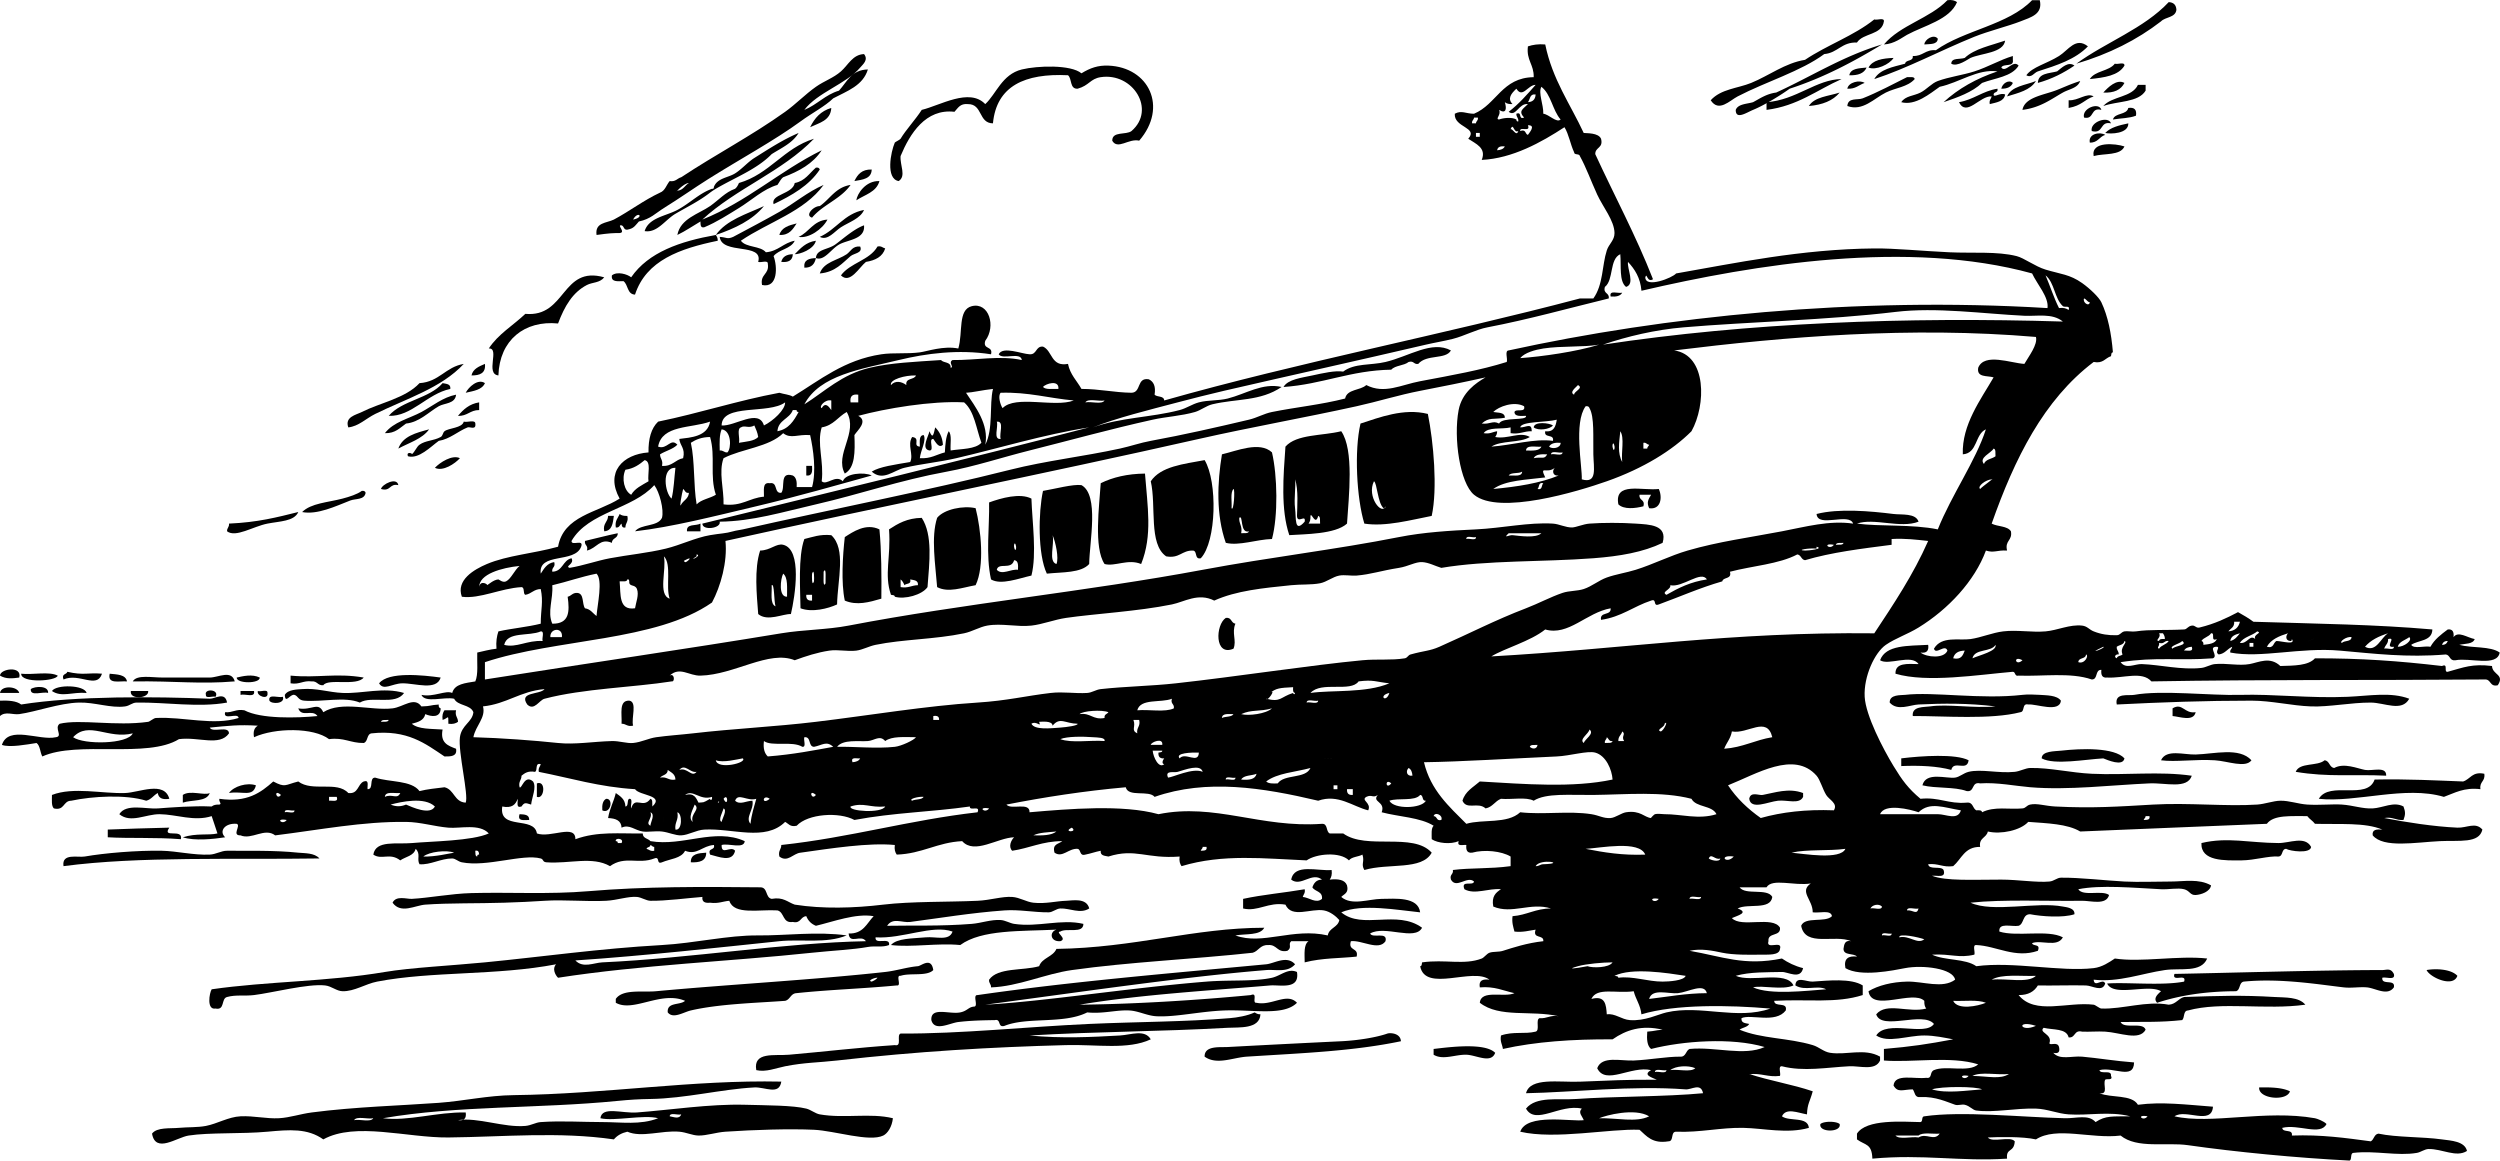
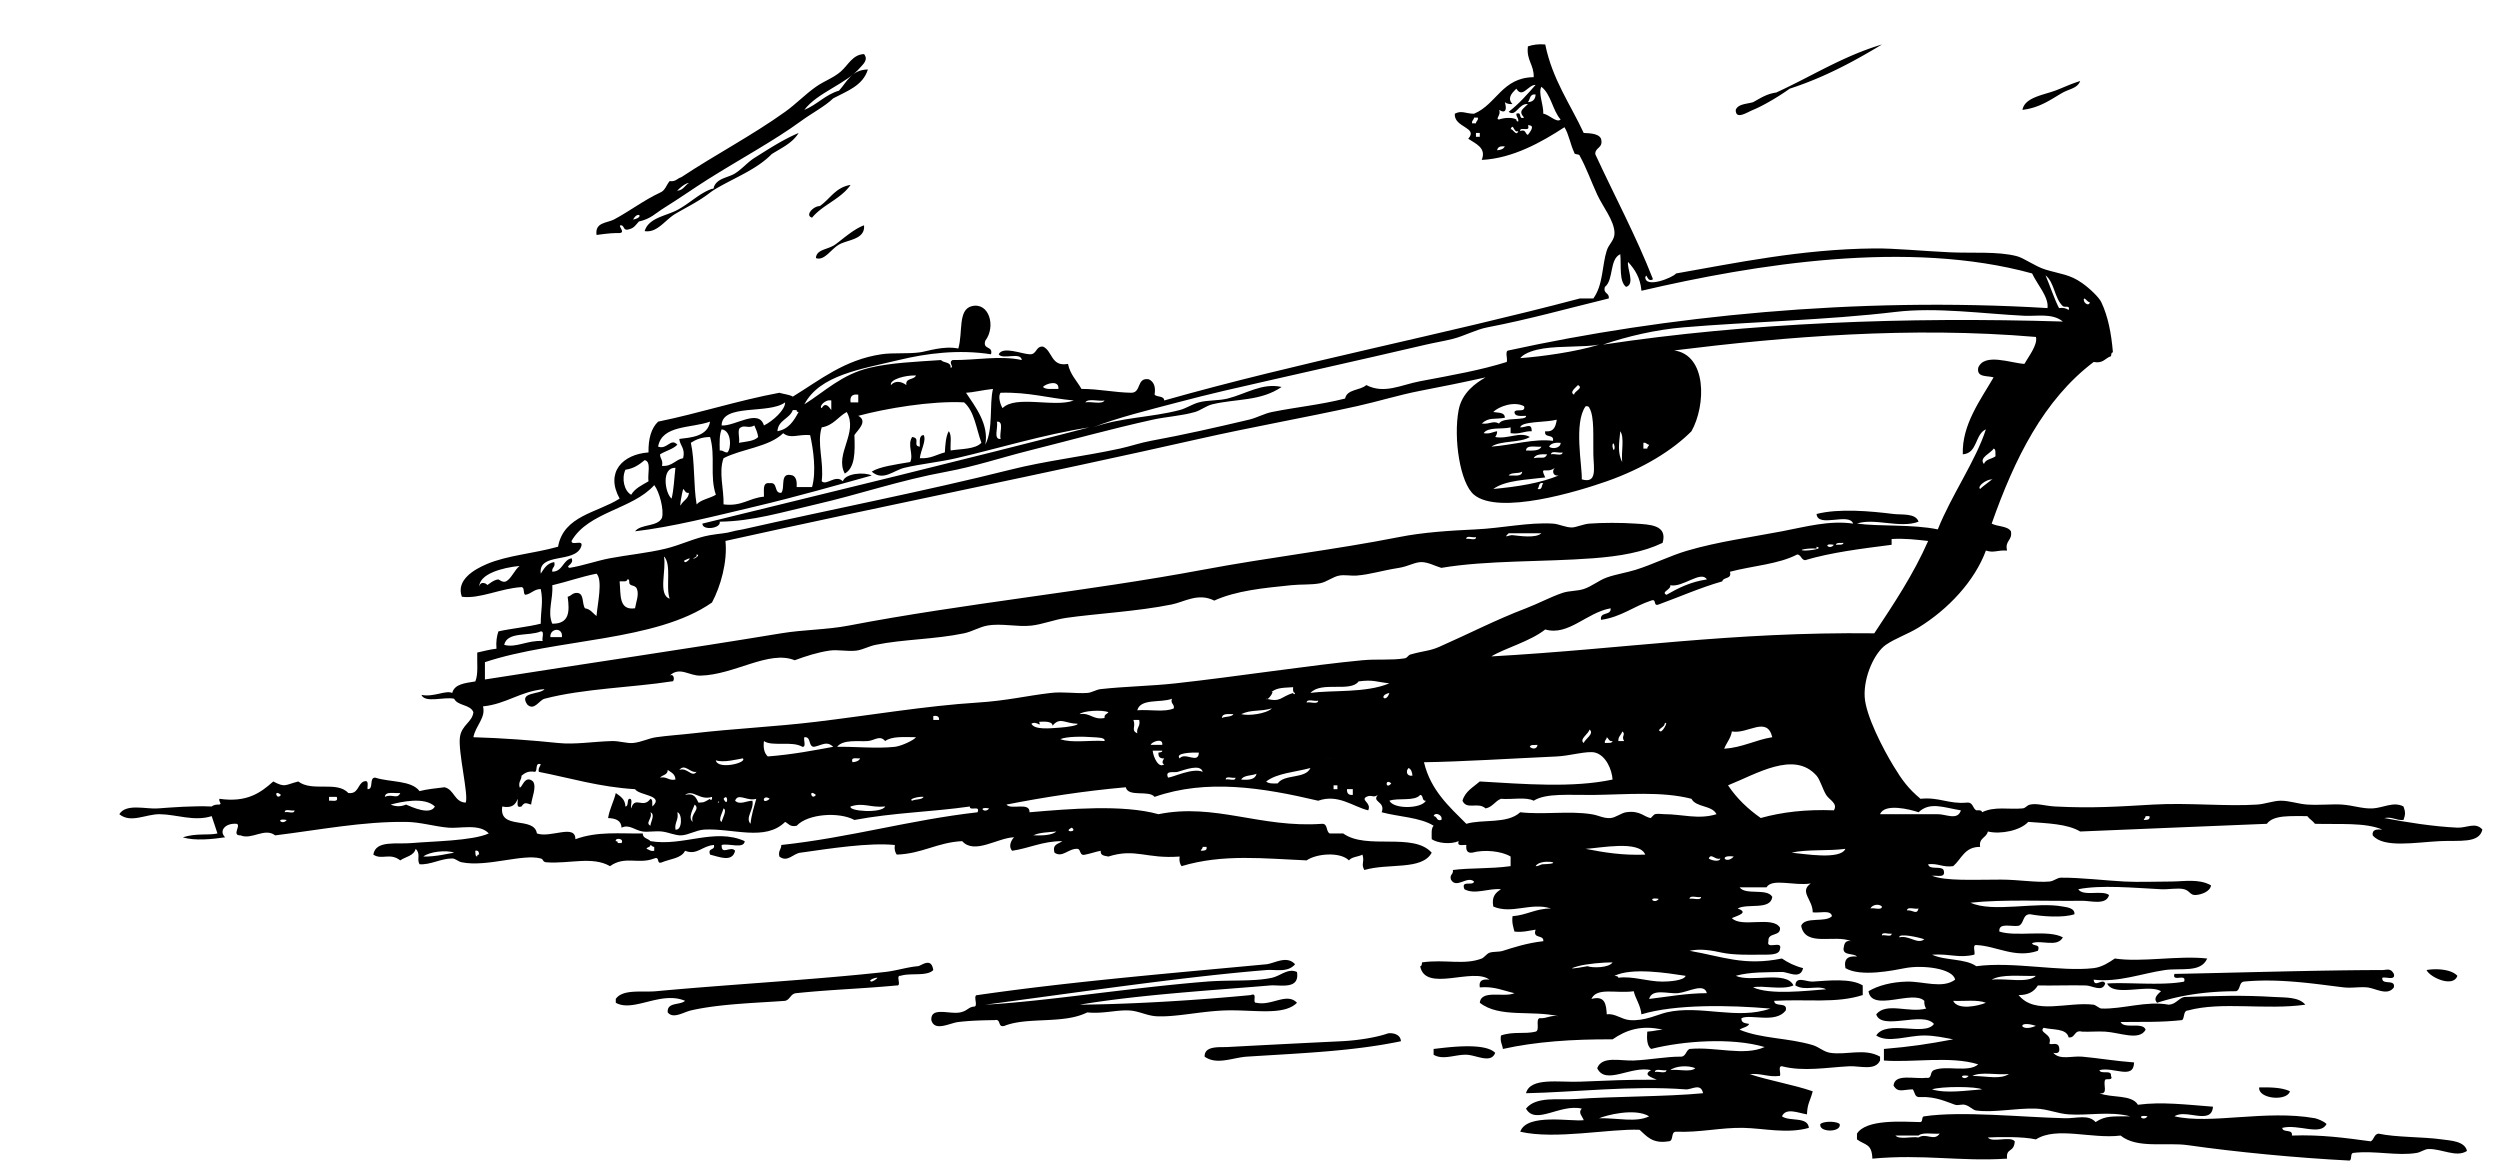
<svg xmlns="http://www.w3.org/2000/svg" viewBox="0 0 748.501 347.472">
  <g clip-rule="evenodd" fill-rule="evenodd">
-     <path d="M585.94.634c-2.185 5.288-9.824 6.995-14.979 9.794-1.461.793-3.774 2.73-6.914 2.881 4.92-5.834 13.738-7.771 19.013-13.251 1.33-.184 2.21.092 2.88.576zM610.71.058c.977 4.211-2.658 5.115-5.762 6.337-3.518 1.386-9.715 2.948-13.827 4.609-10.03 4.053-20.231 9.523-29.96 12.675 1.642-2.968 5.589-3.629 9.219-4.609.21-1.326 2.521-.551 2.305-2.305 3.014.134 3.749-2.012 6.913-1.729 8.528-6.068 21.659-7.532 28.808-14.979l2.31.001zM651.62 2.938c-.295 2.394-3.294 2.083-4.609 3.457-7.149 5.526-15.567 9.783-25.351 12.675 8.88-6.484 20.229-10.499 27.655-18.437 1.46.071 2.23.839 2.3 2.305zM564.04 6.395c-.61 4.19-6.186 3.417-8.066 6.338-4.597-.18-5.73 3.103-9.794 3.457-6.965 5.153-17.444 8.262-25.927 12.675-2.389 1.243-5.656 4.875-8.065 1.152 3.058-3.386 8.097-3.558 12.099-5.186 5.354-2.177 10.16-5.958 16.132-6.914 6.544-4.403 14.671-7.223 20.741-12.099.85.316 2.99-.672 2.89.577zM580.18 11.581c-.101 1.82-2.278 1.562-4.033 1.729.07-1.506 2.84-3.246 4.03-1.729zM600.34 12.157c-.537 3.741-7.028 3.73-10.37 5.185-.581.253-3.985 2.83-5.762 1.729.045-1.876 2.611-1.23 4.033-1.729 2.96-2.8 7.83-3.698 12.1-5.185zM625.12 13.885c-3.764 3.901-9.233 5.651-14.979 7.49-1.131.361-1.904 2.092-3.457 1.152 1.765-2.478 6.165-3.482 9.794-5.762 2.8-1.756 5-5.792 8.65-2.88zM599.19 20.223c1.326 1.754 3.534-2.547 5.186-.576-2.037 3.34-7.053 3.702-10.946 5.185-2.967 2.795-7.226 4.298-11.523 5.762 4.398-4.052 9.806-7.095 16.132-9.218-5.849-.852-11.565 3.41-17.284 4.609-2.947 2.053-7.294 5.757-11.522 4.609 1.255-1.922 3.726-1.846 5.762-2.881 1.886-.959 3.313-2.773 5.185-3.457 3.457-1.263 7.318-1.726 10.947-2.88 4.1-1.304 7.628-3.458 11.522-4.609v1.152c.4 2.32-2.87.974-3.46 2.304zM566.93 17.342c-1.153 1.934-5.376 3.824-7.49 2.881 1.21-2.244 4.15-2.757 7.49-2.881zM621.08 19.646c-3.2 2.177-6.743 4.012-10.946 5.185.1-2.973 3.335-2.81 5.762-3.457 1.27-.956 3.33-3.171 5.19-1.728zM636.06 19.646c-1.788 3.012-6.026 3.575-10.37 4.033 1.517-2.516 5.747-2.319 7.49-4.609.84.315 2.98-.673 2.88.576zM333.01 42.116c-.022-2.903 4.131-1.63 5.761-2.881 7.431-6.406.42-17.59-9.218-16.132-3.148.476-3.436 2.498-6.914 3.457-2.432.128-1.616-2.994-2.881-4.033-12.915-.624-21.397 3.185-22.47 14.403-4.382-.035-3.032-5.802-7.49-5.761-2.358-.246-3.008 1.217-4.033 2.305-8.608-1.025-13.353 6.552-16.132 13.251-.231 2.734 1.774 6.002-.576 7.49-3.951-.701-2.366-8.719-1.152-11.523.067-.154 1.551-.854 1.729-1.152 1.593-2.681 4.449-5.706 6.337-8.642 5.492-1.311 14.258-6.702 19.013-1.729 3.282-2.996 4.991-8.908 10.947-10.371 4.638-1.139 14.657-1.506 17.86 1.152 2.605-1.599 4.943-2.431 8.066-2.305 12.122.489 17.91 12.422 9.218 22.47-3.17-.749-6.44 2.863-8.08.001zM558.86 20.223c-.754 1.742-2.584 2.409-5.185 2.305.41-2.082 2.92-2.07 5.18-2.305zM528.9 30.593c8.845-.591 14.973-6.886 22.47-6.914-7.339 3.225-13.087 8.039-22.47 9.219v-2.305zM573.26 23.679c-2.194 2.425-5.671 2.555-8.643 4.033-3.527 1.755-6.934 5.709-11.522 4.033.177-2.647 3.054-1.687 4.608-2.305 4.396-1.746 9.256-4.327 13.252-6.337.91.048 2.2-.277 2.3.576zM558.28 24.832c-1.736.568-2.729 1.88-5.185 1.729.28-1.936 3.75-2.739 5.18-1.729zM602.65 24.832c-.523 1.205-1.7 1.757-3.457 1.729.26-1.538 2.24-2.876 3.46-1.729zM609.56 24.255c-1.665 2.753-5.258 3.577-8.643 4.609 1.33-3.08 5.5-3.326 8.64-4.609zM636.06 24.832c-1.036 2.036-3.086 3.059-6.337 2.881 1.38-1.507 4.01-4.179 6.34-2.881zM642.4 25.408v1.729c-2.165 3.596-8.438 3.085-12.675 4.609 2.576-2.993 8.619-2.52 10.37-6.338h2.31zM598.04 26.56c.317 1.277-1.1.82-1.152 1.729.064 1.104 1.93-.677 3.457 0-.358 2.138-2.624 2.369-4.609 2.881-.243-1.204.396-1.526.576-2.305-3.534-.289-7.521 6.289-9.794 1.729 4.42-.754 7.03-3.328 11.51-4.034zM550.79 27.712c-1.974 2.443-5.155 3.679-9.219 4.033 1.67-2.757 5.9-2.94 9.22-4.033zM626.84 28.865c-2.724.902-3.52 2.756-7.49 3.457v-2.305c2.91.191 5.39-2.384 7.49-1.152zM629.15 32.898c-3.366-.87-2.009 2.985-5.186 2.304-.77-2.737 4.49-4.797 5.19-2.304zM248.89 32.322c-.21 3.822-3.616 4.45-6.337 5.761 1.33-2.711 3.2-4.872 6.34-5.761zM639.52 34.626c-1.898.789-4.606.77-6.913 1.152.604-2.085 4.106-1.271 4.608-3.457 1.8-.267 2.57.502 2.3 2.305zM632.03 36.931c-3.459-.77-2.102 3.276-5.762 2.305-.63-2.757 5.02-4.679 5.76-2.305zM637.22 36.931c.079 3.134-5.346 3.248-6.913 2.881 1.56-1.693 4.22-2.3 6.91-2.881zM630.3 40.388c-1.786.519-2.203 2.406-4.609 2.305-.54-2.768 3.21-3.284 4.61-2.305zM210.29 65.738c13.426-5.395 23.118-14.523 35.721-20.741-2.558 3.972-6.764 6.295-11.522 8.066-.779.565-1.152 1.537-1.729 2.304-4.111 1.158-7.802 4.633-11.523 6.914-3.269 2.003-6.623 4.196-10.371 5.761-1.229.27-1.097-.823-1.152-1.729-2.309 1.34-4.447 2.852-6.914 4.033.899-4.915 6.402-6.281 9.794-8.642 2.575-1.793 4.581-4.179 7.49-5.186.538-.422.873-1.047 1.152-1.728 9.224-2.684 13.382-10.432 22.47-13.251-9.41 9.802-23.46 14.95-33.42 24.199zM636.06 43.844c-1.218 2.815-6.061 2.005-9.218 2.881-.85-4.516 6.59-3.767 9.22-2.881zM245.44 50.758c-3.218 4.848-8.386 7.747-13.828 10.371-.935-3.011 5.732-2.989 6.337-6.337 3.072-.577 4.375-2.923 6.338-4.609.67-.095 1.02.126 1.15.575zM260.99 50.758c-.077 2.804-2.746 3.015-5.186 3.457.95-1.943 2.21-3.563 5.19-3.457zM263.3 54.215c-.895 3.33-4.386 4.064-6.914 5.761.2-1.872 2.77-5.942 6.91-5.761zM246.59 55.367c-5.806 8.021-16.544 11.111-24.774 16.708 1.544 2.104 5.835 1.463 7.49 3.457 3.725-.308 5.233-2.833 8.642-3.457-1.145 2.504-4.735 2.562-6.337 4.609 1.166 3.063 1.363 9.69-3.457 8.642-.635-3.323 2.261-3.117 1.729-6.337.097-1.25-2.043-.261-2.881-.576 1.655-5.891-10.897-2.013-11.523-7.49 2.107.125 2.21.792 4.033 0 4.719-2.524 9.293-4.91 13.828-7.49 4.49-2.555 8.43-5.982 13.25-8.066zM214.32 70.347c3.195-4.487 9.139-6.225 14.404-8.642-3.45 4.224-8.68 6.68-14.4 8.642zM258.69 62.857c-1.075 2.589-4.537 3.663-6.914 5.185-1.932 1.237-3.934 4.129-6.337 2.881 4.92-2.177 7.29-6.919 13.25-8.066zM247.74 65.738c-1.446 2.877-5.631 5.758-8.642 5.186 3.2-1.408 4.36-4.863 8.64-5.186z" />
-     <path d="M238.52 66.89c-1.159 1.721-2.162 3.6-5.185 3.457.63-2.249 2.87-2.888 5.18-3.457zM214.32 70.347c.305.463.601.935.576 1.729-11.289 2.346-21.419 5.852-24.774 16.132-2.401-.095-2.01-2.983-3.457-4.033-1.751.023-3.792.335-3.457-1.729 1.567-1.279 4.624-.358 5.761.576 5.18-7.497 14.59-10.766 25.35-12.675zM244.28 72.076c-.611 2.622-4.908 4.092-6.338 4.033 1.72-1.744 3.32-3.606 6.34-4.033zM257.54 73.804c.831 1.997-1.762 1.954-2.88 2.88-2.335 1.934-4.531 4.811-9.218 5.186 1.157-3.452 5.316-3.902 8.066-5.762 1.23-.874 1.71-2.503 4.03-2.304zM265.03 74.38c-.775 2.49-2.956 3.574-5.762 4.033-2.008 1.589-4.778 6.766-7.49 4.033 2.76-3.77 8.58-4.479 10.947-8.642 1.2-.244 1.52.395 2.3.576zM237.37 76.108c-.076 1.844-1.306 2.535-3.457 2.305.36-1.567 1.59-2.258 3.46-2.305zM244.28 77.261c-.359 1.753-1.28 2.946-3.457 2.881-.28-2.401 1.47-2.766 3.46-2.881zM180.91 83.022c-1.315 1.719-3.532 1.449-5.186 2.304-4.273 2.211-6.702 6.356-8.642 11.523-10.047-.988-17.528 4.971-17.86 15.556-4.026-.422.523-8.292-2.881-8.066 2.803-4.303 7.305-6.907 10.947-10.371 12.26 1.134 10.76-14.574 23.62-10.937zM485.69 87.631c-.53 1.006-1.801 1.271-3.457 1.152-.54-2.081 2.27-.803 3.46-1.152zM434.41 104.92c-1.57 2.821-7.23 1.059-9.794 4.033-1.389.236-1.252-1.052-2.881-.576-1.365 1.132-4.009.984-5.186 2.305-12.272.21-20.588 4.378-32.264 5.185 1.271-2.308 5.499-2.769 8.642-3.457 3.221-.705 6.845-1.525 9.219-1.152 3.386-2.568 8.248-1.83 12.675-2.881 7.08-1.68 13.91-6.54 19.59-3.45zM138.85 108.95c-6.717 7.246-17.255 10.421-26.502 14.98-2.791 1.375-4.951 3.691-8.066 4.033-1.119-3.145 2.257-3.716 4.033-4.609 5.543-2.788 13.109-4.137 17.284-8.642 5.95-.39 7.81-4.87 13.26-5.76zM145.19 108.95c.299 2.795-1.52 3.473-4.033 3.457.47-2.02 2.29-2.7 4.03-3.46zM145.19 114.71c-.863 2.018-3.41 2.351-5.761 2.88.84-1.67 3.69-4.34 5.76-2.88z" />
-     <path d="M134.82 116.44c-6.987 1.494-11.598 8.333-18.437 8.066 3.977-4.665 12.143-5.142 16.132-9.794 1.11.23 2.48.2 2.31 1.72zM136.55 118.17c-.272 2.777-3.464 2.471-5.185 3.457-2.971 1.703-5.799 4.784-9.794 5.185-1.831 1.243-3.171 2.975-6.338 2.881 2.626-3.413 7.173-4.318 10.947-6.337 3.27-1.76 6.45-4.44 10.37-5.19zM143.46 120.47v2.305c-2.717-.028-3.519 1.859-6.338 1.729 1.58-1.88 3.36-3.56 6.34-4.04zM142.31 126.81c.294 2.085-1.618.88-2.305 1.152-2.852 1.129-5.34 3.515-8.642 4.033-2.452 1.782-5.997 5.515-9.218 4.609-.63-1.559 1.513-.875 1.152-.576.967-.8 1.422-2.253 2.304-2.881 1.837-1.308 4.12-1.119 6.338-2.305.667-.357.614-1.297 1.152-1.729 1.235-.991 5.317-.937 5.761-2.881 1.02.33 3.4-.69 3.47.58zM464.95 127.38c-.919 1.152-4.349 1.701-5.762.576.19-1.88 4.72-1.32 5.76-.58zM280.01 127.96c1.249 1.248 2.136 2.857 2.305 5.186-1.205 1.214-2.166-.759-2.881-1.729-1.631-.095.479 3.551-1.152 3.457-2.665-.436-.194-4.474 0-5.762 1 2.45 1.21 1.04 1.72-1.16zM128.48 128.54c-2.086 2.907-5.991 3.995-9.218 5.762 1.29-3.7 5.28-4.71 9.22-5.76zM401.57 129.11c3.879 5.6 2.254 19.547 1.729 27.655-3.547 3.218-12.67 3.136-17.284 3.457-2.6-7.714-1.782-17.675-1.152-26.502 3.32-3.78 11.01-3.19 16.7-4.61zm-13.83 23.05c.376 2.875-.291 7.615 2.881 4.033.434-2.416-2.201.782-2.305-1.729.056-2.442.496-7.972-.576-10.947.31 1.77-.37 5.75 0 8.65zm4.04 4.61h3.457c-.098-.862.206-2.126-.576-2.304-.798 3.176-2.07-1.286-2.305 0 .04 1-.13 1.79-.58 2.3zM137.7 137.18c-1.455 1.632-5.104 4.095-7.49 2.881 1.49-1.6 5.19-4.01 7.49-2.88zM241.4 139.48h1.729c.113 1.65.071 3.145-1.729 2.881v-2.88zM119.26 145.25c-2.708-.595-2.218 2.007-5.186 1.152.27-1.38 4.75-3.69 5.19-1.15zM326.1 168.87c-2.457 2.729-7.989 2.382-12.675 2.881-2.749-5.761-2.544-18.443-1.152-24.774 3.467-.575 9.038-2.088 11.523-1.728 5.37 2.97 2.37 17.1 2.31 23.62zm-9.8 0c.788-1.769-.272-6.625-1.152-8.642.65 2.61-1.37 7.9 1.15 8.64zM496.64 146.4c1.159 2.478.651 6.276-2.88 5.762-.819-1.771-.259-2.591.576-4.033h-3.457c-.278 1.815 1.768 1.305 1.152 3.457-2.427.63-5.843 1.025-7.49-.576-1.32-6.89 7.12-4.02 12.1-4.61zM109.47 147.55c-.377 2.202-2.991 1.673-4.609 2.305-4.439 1.732-9.833 4.322-14.403 3.457 2.651-2.668 7.727-2.879 12.099-4.033 2.083-.55 4.432-1.296 5.761-2.305.66-.1 1.02.12 1.15.57zM308.81 149.28c.237 7.028 1.635 16.645 0 23.046-3.761.833-9.116 2.936-12.099 1.152-1.637-7.341-.42-15.858-.576-23.046 3.63-1.32 9.27-2.91 12.68-1.15zm-4.61 14.98c.157-.785-.357-2.249-.576-1.152-.15.78.36 2.25.58 1.15zm-5.76 6.34c1.562 1.71 4.251-.325 6.338 0 .084-1.429.107-2.796-1.152-2.881-.83 3.08-4.7.52-5.19 2.88zM89.302 153.31c-1.201 2.796-5.613 2.743-9.218 3.457-4.375.866-9.505 4.278-12.099 2.305-.073-1.033.705-1.215.576-2.305 8.699-.39 14.314-1.88 20.741-3.47zM185.52 153.89c.513.447 1.301.619 2.305.576.417 1.76-.589 2.1-.576 3.457-.98.212-1.087-.449-1.152-1.152-.586.375-.596 1.325-1.728 1.152-.33-2.08.68-2.8 1.16-4.04zM182.06 154.46h1.729c-.292 2.205-.523 4.47-2.881 4.609-.49-2.4 1.12-2.72 1.15-4.61zM275.97 155.04c3.346 5.154 2.289 13.351 1.729 20.741-1.619 2.335-6.829 3.771-9.794 2.881-.016-.561-.705-.448-1.152-.577-2.111-6.142.031-11.232-.576-19.589 2.67-1.74 5.44-3.38 9.79-3.45zm-6.33 20.74c2.317.396 3.289-.552 5.186-.576.175-1.52-1.203-1.486-2.305-1.729.397 1.549-1.191 1.113-1.729 1.729-.279-.681-.614-1.306-1.152-1.729v2.31zM209.72 156.77v2.305h-4.033c-.28-2.39 2.69-1.54 4.03-2.31zM184.94 159.65c.093 1.629-1.73 1.342-1.728 2.881-3.593-1.552-4.526 1.649-7.49 2.305.477-1.628-.812-1.493-.576-2.881 3.29-.76 6.46-1.62 9.8-2.31zM367 185c1.809-.272 1.522 1.551 2.88 1.729-1.181 2.783.448 5.084-.576 7.49-5.75 2.46-5.41-7.17-2.3-9.22zM5.761 202.86c-1.97.256-3.907.521-5.761-.576.036-2.1 6.715-3.03 5.761.58zM30.536 201.71c-1.527 4.692-6.832-.365-11.523 1.728-.66-1.812.904-1.399 1.152-2.304 4.868 1.13 6.176.2 10.371.57zM6.337 201.71c3.464.377 8.44-.759 10.947.575-.398 1.66-10.995 2.36-10.947-.57zM32.84 201.71c2.262.234 4.77.223 5.186 2.304-2.314-.18-5.925.93-5.186-2.3zM70.29 204.01c-10.642.884-17.383-.155-30.536 0 1.21-2.116 5.694-1.115 9.218-1.152 4.614-.048 9.384.016 13.828 0 2.649-.01 6.49-2.42 7.49 1.15zM77.779 202.86c.074 1.871-6.988 1.871-6.914 0 1.812-.41 4.619-1.12 6.914 0zM86.998 202.28c8.174.768 13.605-.848 21.894.576-2.089 2.705-10.656.143-12.099 2.305-1.687.15-1.77-1.302-3.457-1.152-2.629-.324-3.588 1.021-6.337.576l.001-2.31zM131.94 202.86c-1.256 4.057-7.523 1.665-11.523 1.729-2.988.048-5.588 2.313-6.914 0 2.79-3.59 13.22-2.45 18.43-1.73zM5.761 207.47H0c.318-2.37 5.274-2.07 5.761 0zM14.403 207.47c-1.595-.518-5.409 1.184-5.185-1.152 1.2-.91 5.37-1.11 5.185 1.15zM25.926 207.47c-4.281-.365-7.433 1.407-10.371-.576 1.265-2.04 9.791-1.85 10.371.58zM120.99 207.47c-2.688 3.854-9.697.733-13.251 2.881-4.586-1.891-11.166-.114-16.708-.576-1.793-.149-1.796-1.44-2.881-1.729-1.301-.345-2.727 2.879-2.881 0 .962-1.658 3.866-1.615 5.186-1.729 4.167-.358 8.066.976 12.099 1.152 5.9.27 12.28-1.83 18.43.01zM39.178 206.89h5.185c.344 2.24-5.679 2.73-5.185 0zM64.528 208.62c-.837-.315-2.978.674-2.88-.576-.649-1.97 4.191-1.7 2.88.58zM72.018 206.89h4.033c.462 2.19-2.724.732-4.033 1.152v-1.15zM77.203 206.89c.837.315 2.978-.673 2.881.576.374 2.25-3.399.91-2.881-.58zM721.33 209.2c-2.204 4.044-7.369 1.166-11.522 1.152-5.898-.02-12.486 1.346-17.86 1.152-5.894-.212-11.868-1.729-17.86-1.729-13.837 0-26.833.479-40.33 1.152-.751-3.619 3.521-2.573 5.185-2.881 8.17-1.509 23.023.254 31.688 0 10.203-.298 20.95 1.073 32.264.576 6.59-.29 12.95-1.51 18.44.58z" />
-     <path d="M67.985 210.35c-8.449 1.559-18.389-.133-27.079 0-1.378.021-2.037.955-3.457 1.152-4.253.59-9.09-1.28-13.828-1.152-5.828.157-12.724 2.734-17.86 3.457-1.89.266-4.118-.916-5.761.576v-4.609c2.581-.085 4.931.062 6.337 1.152 16.393-2.625 40.249-2.378 56.462-1.729 1.557.06 4.557-2.26 5.186 1.15zM84.693 208.62c.747 2.137-3.412 2.289-4.033 1.152-.462-2.19 2.724-.73 4.033-1.15zM188.4 209.77c2.486.395.53 5.231 1.152 7.49-1.761.416-2.1-.589-3.457-.576.17-2.9-.89-7.03 2.31-6.91zM657.38 213.23c-.626 2.957-4.868 1.302-6.913 1.152v-2.305c3.01-1.8 3.48 1.7 6.91 1.15zM133.09 212.66h3.457c-.416 1.761.589 2.1.576 3.457-.668.483-1.544.76-2.881.576-.011-3.107.054-1.649-1.728-1.152-.19-1.35.08-2.23.57-2.89zM636.06 227.06c-.474 2.565-5.146.446-6.337 0-5.248.275-14.63 2.072-18.437 0-.028-2.245 3.967-2.102 5.761-2.305 6.05-.69 15.98-1.03 19.02 2.3zM674.09 227.63c-1.774 2.414-7.067.246-10.947 0-5.822-.368-11.784.584-16.132 0 1.552-3.441 6.81-1.622 10.37-1.729 5.61-.16 13.07-2.26 16.71 1.73zM589.4 227.63c-.44 3.502-4.47-.165-5.186 2.881-4.234-1.143-9.38-1.375-14.979-1.152v-2.305c6.07-.74 16.31-1.43 20.17.57zM714.42 232.24c-9.803-.473-17.341.491-27.079-1.152 1.13-2.903 6.482-1.584 8.643-3.457 1.563.165 1.348 2.108 2.88 2.305 2.946-1.636 6.946.157 9.219.576 2.21.4 6.45-1.22 6.34 1.72zM656.23 232.24c-1.383 4.126-7.736 2.088-12.676 2.305-11.165.491-24.367 2.103-35.721 1.152-4.404-.369-9.922-1.5-14.979-1.152-2.706-.594-1.535 2.69-4.033 2.305-3.64-1.354-9.258-.729-13.251-1.729 1.064-4.17 7.168-1.929 9.794-2.305 1.358-.194 2.502-1.348 4.033-1.729 3.707-.923 9.044.513 13.827 0 1.586-.17 3.192-1.122 4.609-1.152 5.819-.125 12.291 1.449 18.437 1.729 10.19.48 20.3-.81 29.96.59zM743.8 231.67c.372 2.293-1.524 2.316-1.152 4.609-5.003-.586-7.688 1.146-10.946 2.305-11.568-3.458-26.31 1.794-37.449.576 3.244-5.481 14.471.586 16.708-5.762 9.777-.219 18.698.289 26.503.576 2.19-.7 2.7-3.07 6.34-2.31zM76.627 235.12c-.865 3.688-4.045 1.629-8.066 2.305 1.427-2.04 5.436-3.21 8.066-2.3zM160.74 234.55c2.84-1.049 2.247 4.925 0 4.033v-4.03zM50.701 239.16c-2.073.344-3.25-.208-3.457-1.729-1.266.654-1.914 1.927-3.457 2.305-6.166-1.938-16.171-1.345-22.469 0-2.477.02-1.933 3.061-5.186 2.305-.794-.743-.57-2.503-.576-4.033 6.387-2.484 14.998-.349 21.894-.576 4.249-.14 11.723-3.73 13.251 1.73zM539.85 237.43v1.152c-1.098 2.327-4.688.863-7.489 1.152-2.986.308-8.149 2.873-8.643-.576.407-2.285 2.878-.941 4.033-1.152 3.57-.65 7.81-2.21 12.1-.57zM62.8 237.43c-.926 2.723-5.356 1.941-8.066 2.881v-2.305c2.159-1.53 6.465.26 8.066-.57zM180.33 242.62c-.119-1.656.146-2.928 1.152-3.457 2.32-.15 1.3 4.71-1.15 3.46zM155.56 243.77c1.47.067 2.964.108 2.881 1.729-1.52-.02-3.61.53-2.88-1.73zM50.701 247.8c-2.345 3.371 4.202.086 3.457 3.457-7.518-.604-15.554-.19-21.894-.576v-2.305c5.202-.21 11.715-.43 18.437-.58zM691.95 253.56c-.191 2.136-6.385 1.268-7.49.576-1.48.056-.824 2.249-2.305 2.305-3.011-.213-7.107 1.115-10.946 1.152-5.107.049-12.351.336-12.1-5.186 7.841-1.869 14.281-.052 23.046 0 3.37.03 7.95-2.24 9.79 1.16zM95.64 257.02c-25.823.401-53.94-.69-76.627 2.305-.605-3.977 4.287-2.522 6.337-2.881 5.997-1.05 15.752-1.864 23.046-1.729 4.551.084 9.545 1.362 14.404 1.152 1.854-.08 3.45-1.17 5.185-1.152 5.824.059 14.174-.184 21.317.576 1.925.2 4.834.01 6.338 1.73zM211.44 255.29c.012 2.509-1.999 2.994-4.609 2.881-.07-2.57 2.28-2.72 4.61-2.88zM398.69 260.48c.184 1.336-.093 2.212-.576 2.88 2.601-.295 4.566.044 5.186 1.729.592 2.32-.897 2.56-1.729 3.457 3.136 2.705 8.229.607 12.099.576 3.964-.031 10.932-.738 11.523 4.033-6.629-.654-17.431-2.684-23.622 0 6.337 5.288 16.649-.904 24.198 4.609-2.095 4.066-11.189-.856-15.556 1.729.717 1.588 5.339-.73 4.608 2.305-2.041 2.994-7.122-.414-10.37 0-.936 3.048 2.421 1.804 1.729 4.608-4.801.525-10.327.379-15.556 1.729-.016-2.512-.344-5.336 1.151-6.337h-5.185c-1.052.93.405 1.824-1.152 2.88-3.134.638-3.037-1.956-5.762-1.728-2.406-.102-2.823 1.785-4.609 2.304-18.177 1.967-37.004 2.769-54.158 5.186-7.987 1.126-16.007 4.912-24.198 5.186.073-1.033-.705-1.215-.576-2.305 2.625-3.712 10.037-2.639 14.98-4.033.894-2.562 4.144-2.77 5.185-5.186 23.363-.323 41.22-6.306 62.224-6.337-1.257 2.392-5.557 1.74-8.642 2.305 8.06 3.004 17.226-2.382 27.655 0 .386-2.304 3.025-2.353 3.457-4.609-.952-1.089-2.713-2.543-4.609-2.881-3.892-.694-9.635 2.479-11.522-1.729-5.122-.889-8.219 2.191-12.675 1.152v-2.881c5.83-1.275 12.382-1.829 18.437-2.881.243 1.204-.396 1.526-.576 2.305 1.919.153 3.958 2.092 5.761.576.237-2.35-2.113-2.111-2.881-3.457.46-1.269 1.157-2.3 2.881-2.305-3.007-2.444-6.326 2.275-9.218 0 .91-4.93 7.92-2.5 12.11-2.88z" />
    <path d="M387.74 288.71c-2.229 2.575-5.688 1.49-8.643 1.729-24.848 2.01-57.227 6.806-84.117 10.371 18.259-1.021 42.93-5.035 66.256-6.914 6.981-.562 14.214.037 19.589-1.152 2.627-.581 4.801-2.964 7.49-1.729.88 5.431-5.088 3.779-8.066 4.033-16.567 1.412-39.275 2.756-57.038 5.762 17.581-.195 36.248-1.449 51.277-2.881 2.267-.923.201 2.488 1.728 2.305 4.542.996 9.094-3.193 12.1 0-4.048 4.042-13.162 1.956-21.894 2.305-7.197.287-14.469 2.024-20.165 1.728-2.836-.146-5.313-1.57-8.066-1.728-3.946-.227-7.841 1.053-12.675.575-7.079 3.575-17.898 1.262-24.774 4.033-2.149.612-.912-2.16-2.881-1.729-3.519.061-7.153.121-10.947.576-2.616.314-7.119 2.969-8.066-.576-.235-4.113 5.401-1.655 8.642-2.305 2.128-.426 2.422-1.565 4.033-1.728 1.631.095-.479-3.552 1.152-3.457 27.999-4.051 57.854-6.534 86.421-9.219 2.44-.23 6.17-2.79 8.65 0zM279.43 290.43c-1.864 1.977-6.907.774-9.794 1.729-1.604-.26.452 3.141-1.152 2.881-9.808.946-20.234 1.275-29.959 2.305-1.839.081-1.905 1.936-3.457 2.305-8.51.637-19.72.905-28.231 2.881-2.189.508-5.325 2.642-6.914.575-.29-3.17 3.7-2.062 5.185-3.456-7.223-3.082-15.493 3.565-20.741.576v-1.152c2.104-3.029 8-1.922 12.099-2.305 21.357-1.998 47.589-3.434 68.562-5.762 3.37-.374 6.519-1.444 9.794-1.729.99-.07 4.01-2.89 4.6 1.16zm-18.44 3.46c.681-.279 1.306-.614 1.729-1.152-.77-.09-3.18.9-1.73 1.15zM735.74 292.16c-1.25 3.674-8.286.432-9.219-1.729 2.76-.5 7.35-.31 9.22 1.73zM716.72 291.59c.546 2.082-2.269.804-3.456 1.152-.29 2.402 4.007.219 3.456 2.881-1.94 2.695-5.474.229-8.065 0-2.231-.198-4.646.261-6.914 0-7.46-.859-19.008-2.803-29.959-1.729-1.465.264-.967 2.49-2.305 2.881-9.006.021-16.837 1.216-23.622 3.457-1.333-1.324.273-2.651 1.152-3.457-3.848-2.298-14.13 1.839-16.132-2.305 5.695-.461 16.436.72 23.046-.576.881-2.61-3.763.306-2.881-2.305 16.691-.305 42.94-1.13 62.224-1.152 1.25 0 2.51-.72 3.45 1.16zM419.43 311.75c-14.409 2.99-29.155 3.531-46.091 4.609-4.261.271-9.023 2.615-12.675 0-.081-3.344 4.457-2.748 6.914-2.881a5877.823 5877.823 0 0133.992-1.729c5.094-.245 10.638-1.175 13.827-2.305.75-.26 3.9-.19 4.04 2.31zM447.66 315.21c-1.227 3.365-5.665.651-8.643.576-3.348-.084-6.976 1.698-9.794 0v-1.729c4.86-.57 15.33-1.95 18.43 1.15zM676.39 325.58c3.53-.073 6.884.03 9.219 1.152-.89 3.07-9.5 2.32-9.22-1.15zM550.79 336.53c.624 2.597-6.386 2.597-5.762 0 1.05-.89 4.71-.89 5.76 0zM563.47 13.309c-8.495 5.14-17.365 9.905-27.655 13.251-2.146 1.589-7.259 4.814-10.946 6.338-1.969.813-5.214 3.064-5.186 0 .699-1.797 3.259-1.735 5.186-2.305 2.127-1.138 4.031-2.498 6.914-2.881 10.55-4.815 19.87-10.856 31.69-14.403zM622.81 24.255c-.798 2.17-3.214 2.359-5.186 3.457-3.385 1.885-6.656 4.512-12.099 5.186.636-3.676 6.072-4.404 9.795-5.762 2.24-.818 4.35-1.899 7.49-2.881zM239.1 39.812c-1.794 3.007-5.126 4.476-8.066 6.337-4.508 4.612-10.94 6.959-16.708 10.371-.438.26-1.216.755-1.728 1.152-3.333 2.588-6.838 4.263-10.371 6.338-3.12 1.832-5.443 5.795-9.218 5.185 1.218-4.016 6.338-4.496 9.794-6.337 3.781-2.015 6.513-4.957 10.371-6.338.49.106.543-.225.576-.576 1.048-2.66 4.227-2.711 6.337-4.033 2.057-1.288 3.753-3.346 5.761-4.609 4.26-2.676 8.52-5.475 13.26-7.49zM254.66 55.367c-2.897 4.209-8.303 5.909-11.523 9.794-2.262-.637.396-3.479 2.305-3.457 3.07-2.108 4.73-5.638 9.22-6.337zM258.69 67.466c.409 4.258-4.893 4.267-7.49 5.762-2.454 1.412-4.419 4.99-6.914 4.033.183-2.682 3.508-2.448 5.761-4.033 1.98-1.396 5.52-4.653 8.64-5.762z" />
    <path d="M523.72 321.55c6.049 2.017 13.005 3.127 19.013 5.185-.878 3.246-1.587 3.598-1.729 6.914-2.784-.48-6.281-2.08-7.489.576 2.2 1.64 7.731-.05 8.065 3.457-6.494 1.844-13.473.131-19.589 0-6.735-.145-13.058 1.449-20.165 1.152-1.747-.019-.558 2.898-2.305 2.881-4.812.779-6.507-1.56-8.642-3.457-8.812-.384-25.319 3.014-35.722.576 1.939-5.64 15.382-2.947 19.013-3.457-.413-1.177-1.806-2.28-.576-3.457-6.539-1.517-13.868 5.07-16.708 0 3.017-3.794 9.808-2.509 14.98-2.881 11.005-.791 26.905-.664 38.025-1.729-.645-3.221-3.441-1.02-5.186-1.152-16.115-1.226-34.074.906-47.82 1.152 1.249-4.852 9.876-3.207 16.132-3.457 7.927-.315 14.758-.662 23.046-.575-1.394-.65-4.388-1.431-1.728-2.881-5.975-1.413-13.644 4.65-16.133-.576 1.412-3.796 6.996-2.125 10.947-2.305 4.908-.223 9.78-1.163 13.827-1.152 1.88.151 1.665-1.792 2.881-2.305 7.742-.741 16.313 2.227 22.47-.576-9.873-2.92-24.49-1.831-33.992.576-1.185-.929-1.337-2.889-1.152-5.186 2.694-.225 1.914-.351 4.608-.576-6.239-1.506-10.969.074-14.979 2.881-11.969-.062-23.112.701-32.84 2.881-.184-1.353-.91-2.163-.576-4.033 3.686-1.293 7.088-.342 10.37-1.152 1.368-.36-.089-3.546 1.152-4.033 2.304.191 3.198-1.026 5.762-.576-8.202-1.895-17.732.576-23.622-4.032.352-4.066 7.367-1.467 10.371-2.881-3.313-.72-5.965-2.102-10.371-1.729-.402-2.131.911-2.546 2.881-2.305-4.907-3.814-19.221 3.963-20.741-4.033.561-.016.447-.705.576-1.152 6.858-.981 12.603.891 17.86-1.152.708-.274 1.506-1.446 2.305-1.729 1.175-.414 2.726-.163 4.033-.576 2.886-.911 7.187-2.354 12.099-2.88.196-2.117-3.308-.534-2.305-3.457-2.021.284-3.75.858-6.337.576-.35-1.38-.829-2.629-.576-4.609 4.289-.32 6.908-2.31 11.522-2.305-6.073-1.943-11.659 1.815-17.284-.576-.586-3.083.792-4.2 2.305-5.186-3.655-.377-7.85 1.736-10.947 0-1.161-2.89 2.619-.838 2.881-2.305-2.015-1.866-5.293 2.323-6.914-.576-.476-1.628.812-1.492.576-2.88 5.425-.691 10.98-.293 17.285-1.152v-2.881c-2.72-1.636-7.852-2.169-11.523-1.152-1.518.174-1.891-.798-1.729-2.305-1.021-.132-2.885.581-2.305-1.152-2.361 1.043-6.262.637-8.065-.576.006-1.53-.218-3.29.576-4.033-4.017-2.513-10.401-2.657-15.557-4.033 1.234-3.305-3.067-2.981-1.151-5.185-1.498 1.047-1.738-.25-3.457.576-1.736 1.041 1.638 1.765.576 4.033-4.614-1.121-8.985-5-14.98-2.881-16.661-3.938-33.43-6.59-48.972-1.152-1.713-2.128-7.887.205-8.643-2.881-12.515 1.121-24.321 2.949-35.721 5.186 1.362 1.711 7.057-.912 6.914 2.304 11.816-1.007 27.838-2.405 38.602.576 16.92-3.425 30.562 4.203 48.972 2.881 1.816-.087 1.121 2.336 2.305 2.881h4.033c6.966 5.052 20.932-.438 26.503 5.762-2.913 5.366-12.902 3.047-20.165 5.186-1.086-1.835.146-2.411-.576-4.609-1.234.686-3.22.622-4.033 1.729-2.689-2.661-9.792-2.031-12.675 0-12.545-.514-25.026-2.022-37.45 1.729-.484-.669-.76-1.545-.576-2.881-9.916.769-13.227-2.574-21.317 0-1.102-.243-2.48-.209-2.305-1.729-1.614.307-2.995.846-4.609 1.152-1.85.505-1.195-1.494-2.305-1.729-2.73-.188-4.541 2.812-6.914 1.152-.765-2.686 1.284-2.558 2.305-3.457-5.948.006-9.794 2.112-14.979 2.881-1.244-1.234-.295-3.219.576-4.033-4.925.115-11.898 5.283-15.556 1.152-7.495.38-11.971 3.777-19.589 4.033-.483-.669-.76-1.545-.576-2.881-7.759-.752-19.116 1.014-28.231 2.305-2.183.197-3.868 3.058-6.337 1.152-.417-1.761.589-2.1.576-3.457 20.624-2.229 38.253-7.454 58.767-9.795.923-2.267-2.488-.2-2.305-1.728-11.679 1.666-22.713 1.809-34.569 4.032-4.542-2.481-13.919-1.89-17.284 1.729-1.993.456-2.432-.641-3.457-1.152-5.962 5.931-15.763 1.834-24.198 2.305-2.455.137-4.646 1.619-6.914 1.729-1.707.083-3.788-.926-5.762-1.152-1.935-.222-4.197.222-5.761 0-2.316-.327-4.035-2.275-6.338-1.152-.099-2.205-1.826-2.782-4.033-2.881.452-2.812 1.684-4.846 2.305-7.489 1.333.971 2.814 1.795 2.88 4.033 1.066-.087.354-1.951 1.152-2.305 1.25-.098.261 2.043.576 2.881 1.131-3.906 3.549.244 5.761-2.881.782.178.478 1.442.576 2.305 3.725-3.438-3.867-3.213-5.185-5.186-10.693-.639-19.326-3.336-28.807-5.186-.244-1.204.395-1.525.576-2.305-1.86-.516-.81 1.879-1.729 2.305-2.103-.374-3.069.389-4.033 1.152.013 1.357-.992 1.696-.576 3.457.642.667 1.482-3.993 4.033-1.729 1.13 1.693-.354 4.756-.576 6.914-1.681-.513-1.988-.736-2.881.576-1.733.58-1.021-1.284-1.152-2.305-.588 1.716-1.707 2.902-4.609 2.305-1.1 7.245 9.551 2.74 10.371 8.065 4.073 1.478 11.561-2.969 11.523 1.729 6.667-2.444 13.333-1.607 20.165-1.729.003 1.533 1.603 1.47 2.304 2.305 9.747 1.671 19.207-4.062 28.231 0-.229 2.459-4.828.549-6.914 1.152-.108 3.303 2.741.066 4.033 1.729-.841 3.638-4.935 1.748-7.49 1.152-.834-2.179 1.583-1.105 1.152-2.881-3.523.234-5.047 3.177-8.643 1.729-1.127 2.329-4.496 2.418-6.914 3.457-1.864.712-.44-1.864-2.305-1.152-4.719 1.866-8.791-.917-13.251 2.305-5.292-3.053-12.151-.654-19.013-1.152-1.286-.094-.785-.899-1.729-1.152-5.456-1.461-16.078 2.65-23.622 1.152-1.13-.225-1.912-1.148-2.881-1.152-3.363-.015-6.604 1.999-9.794 1.729-.901-1.547.457-3.062-1.152-4.609-.549 2.14-3.043 2.334-4.609 3.457-3.128-2.432-5.541-.015-8.066-1.729.694-4.42 6.982-3.039 11.523-3.457 6.004-.552 18.057-.625 23.045-2.881-2.756-3.03-8.575-1.42-12.099-1.729-4.293-.376-8.326-1.677-12.675-1.729-13.021-.153-25.695 2.359-39.178 4.033-3.144-2.421-7.026 1.431-10.371 0-2.787.073.263-3-1.152-3.457-3.425-.308-5.441 2.132-3.457 4.033-3.583.55-9.212 1.137-12.675 0 4.155-1.321 7.695-.511 10.371-1.152-.552-1.753-1.163-3.446-1.729-5.186-5.214 1.686-10.566-.525-15.556-.576-4.205-.042-8.654 2.81-12.099 0 2.009-3.3 7.956-1.463 11.523-1.728 4.027-.3 10.663-.829 16.132-.576.513-.448 1.301-.62 2.305-.576.855-.252-.227-.737 0-1.729 8.299 1.192 12.373-1.84 16.132-5.186 3.653 1.925 3.457 1.015 7.49 0 4.198 3.213 11.549-.27 14.979 3.457 3.065.377 2.736-2.642 4.609-3.457 1.733-.581 1.021 1.283 1.152 2.305 1.971.05.333-3.508 2.305-3.457 4.33 1.432 10.794.729 13.251 4.033 2.295-.586 4.922-.84 7.49-1.152 2.956.692 2.881 4.417 6.337 4.609.933-2.252-2.32-15.234-1.729-19.589.504-3.711 3.726-4.496 4.033-7.49-.893-2.372-4.691-1.839-5.762-4.033-2.976-.673-8.703 1.405-9.794-1.152 3.657.761 7.309-1.504 9.218-.576.708-2.748 3.969-2.944 6.914-3.457.933-2.14.479-5.666.576-8.642 1.898-.407 3.683-.926 5.761-1.152-.178-2.099.092-3.75.576-5.186 4.082-.912 8.686-1.301 12.675-2.305.006-4.316.813-6.444 0-10.37-2.08.032-2.789 1.436-4.609 1.728-.799-.354-.086-2.218-1.152-2.304-6.233.344-12.47 3.597-17.86 2.881-1.805-4.989 3.639-8.162 7.49-9.795 6.177-2.619 13.872-3.108 21.317-5.185 1.64-9.307 11.743-10.151 18.437-14.404-4.369-7.897.927-13.273 8.642-13.827-.069-4.103.815-7.251 2.881-9.219 12.435-2.545 23.678-6.281 36.297-8.642 1.311.417 2.943.514 4.033 1.152 8.098-4.942 15.387-11.014 26.503-12.675 3.579-.535 7.645-.058 11.522-.576 2.187-.292 7.083-2.049 11.523-1.152 1.425-4.894-.187-11.632 4.033-12.675 5.156-1.274 7.325 6.02 4.033 10.371-.825 2.745 2.409 1.432 1.728 4.033-9.796-1.52-19.367-.272-27.655 1.729-11.351 2.741-23.615 4.493-28.231 13.251 6.138-3.846 11.168-8.952 19.589-10.947 6.294-1.491 13.481-1.771 21.317-2.305.773.955 3.024.433 2.881 2.305 1.209-.161-.835-1.539.576-2.305 6.978.084 14.175-1.443 20.741 0-.295-2.585-5.799.038-6.914-1.729 1.202-2.5 6.845-.104 9.218 0 2.271.159 1.762-2.463 4.033-2.304 2.924 1.3 2.326 6.124 7.49 5.185.644 3.198 2.655 5.027 4.033 7.49 5.369.009 9.695 1.06 14.979 1.152 3.001-.071 1.483-4.662 5.186-4.033 1.428.685 2.136 2.089 1.729 4.609.733.803 2.822.25 2.88 1.729 40.243-11.418 83.593-19.728 124.45-30.536h4.033c2.995-4.151 2.576-9.927 4.033-14.403.626-1.922 2.327-3.013 2.305-5.186-.039-3.707-3.509-7.857-5.186-11.523-1.944-4.251-3.289-8.1-5.186-11.523-.13-.83-1.719-.201-1.728-1.152-1.113-2.343-1.56-5.354-2.881-7.49-6.916 4.52-15.579 9.358-24.774 9.794 1.473-3.619-1.798-4.815-4.033-6.337 3.091-3.463-4.339-3.306-4.033-7.49 2.041-1.115 3.328.014 5.762 0 6.773-2.83 8.376-10.829 17.86-10.947.125-3.774-2.253-5.045-1.729-9.218 1.437-.485 3.087-.754 5.186-.576 2.152 10.523 7.504 17.846 11.522 26.502.915.111 4.383-.094 5.186 1.729.756 2.868-1.773 2.451-1.729 4.609 5.751 12.494 12.156 24.333 17.284 37.45-1.847 1.166-1.802-2.28-2.304-.576.015 3.385 8.206.134 9.218-1.152 17.651-3.083 37.414-7.284 59.343-7.49 6.215-.059 14.275.771 22.47 1.152 6.973.325 14.363-.327 20.165 1.152 2.235.57 5.495 3.078 8.643 4.033 4.493 1.364 7.242 1.412 10.946 4.033 2.364 1.673 5.062 4.276 5.762 5.762 1.979 4.197 2.984 9.268 3.457 14.979-.561.016-.447.706-.576 1.152-1.754.551-2.318 2.292-5.186 1.729-14.973 11.338-23.683 28.939-30.536 48.396 1.746.943 4.726.652 5.762 2.305.517 2.821-1.902 2.707-1.152 5.762-3.126-.174-3.83.792-6.337 0-3.382 9.155-11.304 17.598-20.165 23.045-3.288 2.021-6.934 3.215-9.795 5.186-3.328 2.293-6.67 9.43-6.338 15.556.305 5.61 5.513 15.599 8.643 20.741 2.602 4.274 4.408 6.727 8.066 9.795 5.572-.579 8.359 1.626 13.827 1.152 1.972-.243 1.731 1.726 2.881 2.305.817-.05 1.632-.096 1.729.575 3.731-1.853 8.07-.771 12.099-1.151 1.057-.101 1.185-.9 2.305-1.152 2.018-.455 4.49.42 7.49.576 11.115.576 19.002.025 29.383-.576 10.38-.603 22.038.615 31.112 0 2.29-.156 4.822-1.122 6.913-1.152 2.685-.04 5.374.981 8.066 1.152 3.703.233 7.506-.19 10.37 0 3.356.222 6.169 1.309 9.219 1.152 3.078-.158 6.298-2.161 9.218-.576.602 1.632.602 2.4 0 4.032-2.304.191-3.197-1.026-5.761-.576 6.307 1.232 14.833 2.571 21.894 2.881 2.85.125 5.426-1.783 7.489.576-.967 4.225-6.842 3.177-12.675 3.457-7.316.352-16.954 2.173-20.165-1.729-.264-1.8 1.23-1.842 2.881-1.729-5.1-2.198-13.078-1.518-20.165-1.729-.649-.887-1.655-1.417-2.305-2.305-4.738.063-10.072-.469-12.1 2.305-19.146.75-38.188 1.594-55.886 2.305-3.842-2.303-9.845-2.446-15.556-2.881-2.288 2.543-8.163 3.821-12.1 2.881-.376 1.929-2.762 1.848-2.304 4.609-4.673-.063-5.571 3.647-8.066 5.762-3.128.438-4.465-.913-7.49-.576.276 1.837 3.832.394 4.609 1.729.811 2.538-1.896 1.561-3.457 1.729 4.082 1.631 12.329 1.151 20.741 1.151 5.026 0 10.576.932 14.404.576 1.416-.131 2.23-1.133 3.456-1.152 5.419-.083 13.929.901 19.013 1.152 4.453.221 9.264 0 13.828 0 3.983 0 8.435-.942 12.099 1.152-.289 1.899-2.988 2.79-4.609 2.881-1.694.095-1.742-1.294-3.456-1.729-1.91-.482-4.52.12-6.914 0-8.04-.401-18.076-1.361-24.774 0 1.39 2.26 7.141.158 9.219 1.729-.843 3.177-5.559 1.688-8.066 1.729-10.251.164-23.782-.488-33.416.576 6.626 3.068 19.831-.371 27.654 1.152.959.187 3.665.39 3.457 2.305-3.385 1.129-9.783.671-13.251 0-2.355-.051-1.755 2.854-3.457 3.457-2.145.353-6.082-1.09-5.762 1.729 5.248 1.666 14.511-.684 19.013 1.729-1.713 3.14-6.469.666-9.218 1.729.232 1.111 2.639.05 1.729 2.304-6.829 2.345-12.328-1.449-18.437-1.728-1.25-.098-.262 2.043-.576 2.88-4.81 1.133-6.84-.316-12.676 0 3.768 1.803 10.019 1.121 13.252 3.457 10.989-1.484 25.279 1.737 35.145.576 2.524-.297 4.628-1.732 6.338-2.881 7.878 1.215 18.997-.967 27.654 0-1.883 4.37-7.887 2.761-12.675 3.457-6.883 1.001-13.828 3.74-21.317 2.881.224 2.602 2.715-.643 3.457 1.152-.821 2.696-3.836.629-5.762.576-4.396-.121-9.994.092-14.403 0-1.078 1.803-2.854 2.907-5.762 2.881 4.897 6.079 14.673 1.914 22.47 2.881.521.064 1.757 1.133 2.305 1.152 6.45.226 13.51-2.391 20.165-1.152 2.178-.127 2.798-1.812 4.609-2.305 10.103-.329 17.326-.597 27.078 0 3.161.193 7.252-.073 9.219 2.305-11.839 1.668-25.114-1.022-35.145 1.729-1.479.058-.927 2.146-1.729 2.88-6.703.715-10.948.484-18.437.576 1.021 2.243 6.688-.158 7.489 2.305-1.862 3.432-7.711.836-12.099.576-2.362-.14-4.735.107-6.914 0-2.526-.606-1.893 1.949-4.033 1.729-.663-2.793-4.729-2.185-7.489-2.881-1.628 1.479 2.747 1.829 1.729 4.609.172.859 2.423-.623 2.88 1.152.346 1.497-.231 2.073-1.728 1.729 1.946 2.242 5.535.889 8.642 1.152 4.298.365 10.216 1.348 15.556 1.729-.113 5.341-6.117 1.222-10.37 2.305.33 1.397 3.728-.271 3.457 1.729.763 1.517-1.476.717-1.729 1.152-.785 1.348 1.123 4.502-1.729 4.032 3.511 1.482 9.686.301 11.522 3.457 7.062-.956 14.487-.036 22.47.576-.386 5.696-8.204.541-11.522 2.881 10.789 2.513 27.348-2.053 42.059.576.58.104 2.697.878 3.457 1.729-1.798 3.624-8.418-.066-13.252 1.152.136 1.592 3.251.206 2.881 2.305 8.776-.326 16.174.727 23.622 1.729 1.015-.521.952-2.121 2.305-2.305 5.389 1.158 13.062.904 19.013 1.729 2.685.371 6.826.529 7.489 3.456-3.237 2.06-7.367-.654-11.522-.576-1.132.021-2.349.96-3.457 1.152-5.805 1.011-12.466-.748-19.013 0-1.065.087-.354 1.951-1.152 2.305-15.809-.802-34.013-2.55-48.396-4.608-6.527-.935-15.239 1.134-20.165-2.881-8.726 1.081-19.208-2.812-25.351 1.152-3.936-.896-11.236-.748-14.404-.576 1.371 1.702 6.696-.551 8.066 1.152-.212 3.496-2.673 1.859-2.305 5.185-14.02.915-24.962-1.405-40.33 0-.15-4.589-2.125-3.935-4.609-5.761v-1.729c2.806-4.411 13.567-3.566 19.014-3.457.829-.131.2-1.72 1.151-1.729 11.119-1.647 29.301.271 42.059.576 3.505.084 7.086-1.25 9.219 1.152 3.035-2.015 5.147-1.651 10.37-1.729-6.289-1.603-12.581-.165-18.437-.576-3.379-.237-6.365-1.625-9.794-1.729-6.154-.185-12.419 1.274-17.86.576-1.088-.14-1.89-1.357-3.457-1.729-.889-.21-2.019.288-2.881 0-2.397-.8-5.8-2.514-10.37-2.305-1.807.27-1.625-1.448-2.305-2.305-2.998.04-4.465 1.118-5.762-1.152.364-3.668 6.197-1.868 9.794-2.304 1.928.309.9-1.698 2.305-2.305 3.554-1.535 10.374.835 13.252-1.729-8.259-2.602-19.878-.459-28.231-1.152v-3.457c8.269-.705 13.077-1.438 20.741-2.881-2.534-.465-5.561-1.152-8.643-1.152-5.071 0-10.85 2.376-14.403 0 3.119-4.878 14.65.395 17.284-3.457-3.266-3.914-15.724 2.139-17.284-2.881 3.082-3.737 9.763-.312 14.979-1.728-.447-.514-.619-1.302-.576-2.305-3.398-3.383-15.802 3.478-16.708-2.881 2.872-1.729 7.017-2.783 11.523-2.881 4.878-.105 10.659 2.212 14.403-.576-.595-3.373-9.716-4.474-14.979-3.457-3.502.677-13.346 2.726-17.86 0-.559-2.862.866-3.742 3.456-3.457-1.001-1.11-4.001-.224-4.032-2.305.198-1.338.372-2.699 2.304-2.304-4.908-2.141-13.736 1.902-14.979-4.609 1.148-2.886 7.237-.829 9.219-2.881-.297-2.008-3.765-.845-5.762-1.152.042-3.806-4.129-6.179-.576-8.643-4.871.809-11.591-1.669-13.251 1.152h-8.066c1.746 2.479 8.309.142 9.795 2.881-.537 4.072-7.381 1.838-10.371 3.457 3.482 1.27.007 2.104-1.729 2.881 2.755 3.007 12.297-.774 14.404 2.881.271 2.769-3.729 1.264-3.457 4.033-.826 2.746 4.283-.442 3.457 2.304-.163 2.026-3.52 1.685-5.762 1.729-3.29.065-8.297.108-11.523-.576-2.767-.587-6.344-1.358-9.794-.576 9.748 1.669 16.296 4.634 27.655 2.305 1.824 1.248 3.874 2.271 6.337 2.881-.777 3.552-4.523 1.104-6.337 1.152-4.485.119-9.493-.068-13.828 1.152 4.626 2.097 15.129-1.686 17.284 2.881-3.333 1.511-9.381-.142-12.099.576 5.105 2.32 15.804 1.032 21.894.576-2.626-1.353-6.312.625-9.219-1.152.104-2.953 3.35-1.033 5.186-1.152 4.672-.303 11.49-1.065 14.979 1.152v2.881c-7.966 2.557-16.432 1.163-26.502 1.729.024 2.088 4.09.135 3.457 2.881-3.061 3.999-10.44.997-13.252 2.304-.175 1.521 1.203 1.486 2.305 1.729-.524 1.013-2.019 1.055-2.881 1.729 6.534 2.724 14.564 2.414 21.894 4.609 1.889.565 3.271 2.005 5.186 2.305 4.906.768 10.33-1.479 14.979 1.152v1.152c-1.42 3.184-6.086 1.567-9.218 1.729-6.665.342-13.729 1.672-20.165 0-1.25-.098-.262 2.043-.576 2.881-3.65.47-5.54-.9-9.2-.5zM456.31 35.2c-1.809-1.989-.322-2.537 1.152-4.033-2.711-.385-3.627 4.025-5.761 2.305 3.049-2.328 5.553-5.202 8.065-8.066-2.348 0-3.892 4.174-5.761 1.152-1.537 1.442-2.778 2.928-1.152 4.609-1.004.043-1.792-.129-2.305-.576.657 2.134.28 3.564-1.729 2.305.747 1.429-1.286 2.796 0 2.88 1.216-.459 3.759-.799 5.186 0 .032.352.086.682.575.576.13-1.089-.649-1.271-.575-2.304 1.86-.712.44 1.865 2.31 1.152zm10.94.576c-2.434-2.751-2.836-7.535-5.762-9.794-.998 1.87.655 5.277.576 8.066 1.74.203 4 2.871 5.18 1.728zm-9.79-5.185c1.466-.07 2.234-.839 2.305-2.305-1.8-.269-1.62 1.449-2.3 2.305zm-16.71 6.338h1.152c.031-.736.738-.798.576-1.729h-1.152c-.03.737-.74.798-.58 1.729zm14.4 2.304c1.812-.66 1.4.905 2.305 1.152.345-.545 2.564-2.968 0-2.881.92 2.268-2.49.202-2.31 1.729zm-.57 0c-1.443.762-1.398-2.683-2.304-.576.76-.086 1.73 2.342 2.3.576zm-12.68 1.729h1.152V39.81H441.9v1.152zm6.34 4.033c1.072-.079 1.926-.379 2.305-1.152-1.31-.161-2.16.138-2.3 1.152zM326.1 127.958c-13.502 2.098-27.664 6.422-39.754 9.218-5.31 1.228-10.392 1.663-15.556 2.881-3.266.771-6.413 4.13-9.794 1.152 2.288-1.476 7.015-2.116 11.523-2.881 1.082-2.348-.961-5.062.576-7.49 2.688.327-.02 2.71 2.304 2.881.009-1.528-.319-3.393 1.152-3.457.878 1.593-.917 4.606-1.152 6.914 3.304.231 5.021-1.124 7.49-1.728.136-2.361.282-4.711 1.152-6.338 1.022 1.09.419 3.805.576 5.762 3.312-.529 7.348-.334 9.218-2.305-1.553-4.208-2.084-9.439-5.186-12.099-9.788-.512-23.471 1.821-31.688 4.033 3.07 1.617-.343 4.439-1.152 5.761.203 5.004.213 9.815-2.88 11.523-3.141-5.83 4.156-12.239.576-18.437-2.597 1.436-4.017 4.049-7.49 4.609-1.509 4.853.73 10.213 0 16.132 1.485 1.423 4.115-2.161 6.338 0 .715-2.373 6.356-2.844 8.642-1.729-10.099 2.805-22.271 6.305-34.569 9.218-12.474 2.955-25.317 6.233-36.297 7.49 1.774-2.259 6.777-1.289 8.066-4.033.65-2.393-.732-7.707-2.305-9.794-6.541 7.286-19.697 7.958-24.774 16.708-.101 1.637 3.769-.696 2.88 1.729-1.903 5.116-12.9 1.582-12.099 8.066.994-1.502 1.864-3.129 4.033-3.457.476 1.628-.812 1.493-.576 2.881 3.193-.072 3.085-3.445 5.762-4.033.958 1.81-2.143 2.354-.576 2.881 4.074-.668 8.141-2.139 12.099-2.881 5.563-1.042 11.165-1.545 16.708-2.88 4.423-1.066 8.847-3.279 13.251-4.033 3.124-.535 4.578-.473 6.914-1.152.912-.265 1.98-.372 2.881-.576 25.909-5.865 55.467-11.642 80.084-17.86 10.666-2.694 21.826-3.939 32.84-6.337 3.103-.676 6.135-1.74 9.218-2.305 9.827-1.799 19.878-4.091 29.383-6.338 2.484-.587 4.476-1.814 6.914-2.304 7.306-1.469 14.681-2.18 21.894-4.033.575-2.882 4.553-2.361 6.338-4.033 5.409 2.796 10.409-.073 16.132-1.152 9.769-1.843 18.016-3.28 25.927-5.762.331-1.013-.697-3.385.576-3.457 46.501-10.182 103.84-16.161 161.32-12.675.464-3.27-3.133-7.153-4.609-10.371-37.044-10.203-82.922-2.75-116.96 5.185-.334-3.891-1.997-6.454-4.033-8.642-.304 2.101 2.189 6.669-.576 7.49-2.142-1.699-1.403-6.279-1.729-9.794-3.312 1.49-1.917 7.686-4.609 9.794-.616 2.152 1.431 1.643 1.152 3.457-12.019 2.928-23.998 6.288-36.297 8.642-3.483.667-6.895 2.578-10.371 3.457-2.675.677-5.491 1.126-8.065 1.729-19.938 4.662-41.281 9.383-60.495 13.827-4.379 1.013-9.791 2.391-13.828 3.457-8.474 2.237-18.433 4.681-25.35 7.49 8.224-3.004 17.35-2.935 25.926-5.185 2.075-.544 3.748-1.772 5.761-2.305 2.786-.736 5.856-.451 8.643-1.152 5.391-1.358 10.422-4.786 16.132-3.457-6.376 4.332-13.482 3.463-20.741 5.186-1.794.426-3.451 1.802-5.186 2.305-4.059 1.177-8.593 1.399-12.675 2.304-12.949 2.872-24.509 6.117-36.874 9.219-8.186 2.053-16.502 4.815-24.774 6.337-14.27 2.625-25.95 6.748-39.178 9.794-10.266 2.364-18.968 5.064-28.808 5.186.522 2.005-5.214 2.776-5.185.576 38.72-9.52 77.58-18.87 115.84-28.82zm290.37-35.719c1.337-.184 2.212.092 2.881.576.544-1.551-1.192-.666-1.729-1.152-2.526-2.294-2.477-7.098-5.185-9.218 1.38 3.224 2.49 6.731 4.03 9.794zm9.22-1.729c-.822-.138-.972-.949-1.729-1.152-.5 1.186 1.5 2.587 1.73 1.152zm-19.59 4.033c-12.399-.604-26.304-2.63-38.602-1.152-20.386 2.45-43.679 2.946-63.376 4.609-8.595.726-16.899 2.713-24.198 5.186 43.548-6.593 90.863-8.352 137.7-6.914-3.18-2.59-7.68-1.544-11.52-1.731zm-461.49 116.96c.895 3.412-2.2 5.7-2.88 9.219 8.524.242 18.064.959 25.35 1.728 5.035.532 10.55-.428 16.132-.576 2.211-.058 4.513.753 6.337.576 2.5-.241 4.583-1.399 6.914-1.728 3.542-.5 7.301-.731 10.947-1.152 12.565-1.453 24.499-1.97 36.874-3.457 16.257-1.954 32.881-4.784 48.396-5.762 8.775-.553 14.491-2.015 21.894-2.881 3.765-.44 7.37.231 10.947 0 1.42-.092 2.605-.994 4.033-1.152 7.302-.808 15.046-.91 22.47-1.729 18.204-2.006 40.641-5.482 55.886-6.913 4.418-.415 8.641.081 12.675-.576.821-.134.976-.942 1.729-1.152 4.196-1.168 5.698-1.008 8.643-2.305 8.962-3.949 16.747-8.017 25.926-11.523 3.698-1.412 7.337-3.382 10.947-4.609 1.978-.672 4.415-.521 6.337-1.152 2.43-.797 4.483-2.588 6.914-3.457 2.707-.968 5.832-1.427 8.643-2.305 5.275-1.647 10.303-4.234 15.556-5.761 9.248-2.689 18.584-3.918 28.231-5.762 7.134-1.363 14.172-3.335 21.316-2.305-1.171-3.438-10.625 1.407-10.946-2.88 6.691-1.714 16.04-.869 23.046 0 2.417.299 6.635-.319 7.49 2.305-5.464 2.118-13.307-1.228-18.438.576 6.883.914 16.549.151 24.198 1.729 4.111-10.293 11.357-20.521 14.404-29.959-3.334 1.468-2.438 7.166-6.914 7.49-.327-8.855 5.4-16.436 9.218-23.046-1.922-.574-5.12.127-4.608-2.881 1.837-4.556 9.807-1.371 13.827-1.152 1.304-2.287 4.047-5.756 3.457-8.066-37.575-3.204-74.935-.094-108.32 4.033 9.843 1.401 9.558 16.411 5.186 24.198-5.666 5.694-14.38 11.118-25.351 14.98-8.621 3.035-32.267 10.23-39.754 4.033-4.205-3.48-6.204-16.941-4.609-25.35 1.004-5.292 5.193-8.122 8.066-9.794-6.47 1.445-12.997 2.758-19.589 4.033-6.375 1.233-12.7 3.216-19.013 4.609-15.724 3.471-31.496 6.235-47.244 9.794-46.524 10.516-94.277 20-141.73 30.536.635 6.269-1.443 13.601-4.033 18.437-16.853 11.763-46.503 10.727-67.985 17.86v5.185c29.662-4.688 60.215-9.106 88.727-13.827 6.646-1.101 13.643-1.051 20.165-2.305 34.329-6.596 71.541-10.252 106.01-16.708 20.36-3.813 39.725-6.02 58.767-9.794 7.367-1.46 15.266-1.934 23.046-2.305 7.869-.375 15.789-2.169 23.046-1.729 1.859.113 3.83 1.205 5.762 1.152 1.18-.032 3.284-1.005 5.185-1.152 3.808-.294 9.555-.296 13.828 0 4.055.281 9.647.307 8.065 5.762-5.841 2.807-12.827 4.009-20.741 4.609-15.131 1.148-31.795.564-45.515 2.881-1.852-.55-3.737-1.623-5.762-1.729-1.97-.102-4.143 1.292-6.914 1.729-5.53.87-8.339 1.942-12.675 2.305-1.602.134-3.591-.295-5.186 0-1.982.367-3.759 1.917-5.762 2.305-2.668.516-5.682.271-8.642.576-8.376.861-16.432 1.617-23.046 4.609-4.792-2.431-8.961.394-12.675 1.151-10.222 2.089-23.005 2.773-31.688 4.033-3.494.507-7.03 1.928-10.371 2.305-4.258.48-8.963-.78-13.251 0-2.301.419-4.494 1.796-6.914 2.305-8.682 1.826-18.279 1.772-26.502 3.457-2.004.41-3.884 1.496-5.762 1.729-2.656.328-5.48-.386-8.066 0-3.6.536-6.954 1.629-10.371 2.881-7.696-3.134-18.033 4.365-28.231 4.608-3.416.082-6.181-2.831-9.218 0 1.418-.896 1.694 1.957.576 1.729-11.309 1.79-26.383 2.122-38.025 5.186-1.577.373-3.103 3.772-5.186 1.729-2.681-3.882 3.861-2.878 5.186-4.609-7.3.62-11.34 4.46-18.49 5.18zm317.46-107.16c-2.369.357-5.666 1.257-6.914 2.88 6.457-.46 16.891-1.928 23.622-4.033-4.73.82-11.17.31-16.71 1.15zm-195.32 10.95c1.296-1.485 3.24-1.057 4.609 0-.336-2.257 2.37-1.471 2.881-2.881-3.2-.12-7.98 1.21-7.49 2.88zm45.52.57c.837.891 2.95.507 4.609.576.3-2.84-3.83-1.59-4.61-.58zm159.02 2.31c-.03-1.056 2.952-1.951 1.152-2.88-.45.58-2.76 2.14-1.15 2.88zm-176.3 14.98c2.455-4.729 1.159-11.896 2.304-16.708-3.148.34-6.189 1.083-8.066 1.152 2.73 4.11 6.93 9.43 5.77 15.56zm5.18-10.95c3.855-4.019 15.656-.092 21.317-2.305-7.415-.651-13.567-2.565-21.894-2.305-.86.91-.14 3.51.57 4.6zm-45.51-1.73h2.304v-2.305c-1.8-.26-2.57.51-2.3 2.31zm-8.65 1.73c1.102-1.844 2.062-.605 2.881.576v-2.881c-1.81-.43-3.83 1.86-2.88 2.3zm84.7-2.3c-1.751.361-4.962-.738-5.761.576 1.75-.37 4.96.73 5.76-.58zm-114.66 7.48c3.977.314 11.11-5.178 12.675 0 2.708-1.333 6.414-4.712 6.337-6.914-4.85 3.66-18.94.25-19.01 6.91zm231.04-4.03c1.436.293 3.476-.019 3.457 1.729-3.256.569-4.737-.257-6.914 1.728 2.63.291 3.266-1 5.186 0 1.021-2.064 8.479-.719 8.065-2.304-1.527-.009-3.392.319-3.456-1.152.394-1.143 3.432.359 2.88-1.729-2.98-1.61-7.6.07-9.23 1.72zm26.5 20.17c4.725 1.374 3.542-3.36 3.457-7.49-.105-5.181.358-11.203-1.152-13.828-.127-.449-.482-.67-1.152-.576-3.65 4.96-.98 18.05-1.16 21.9zm-240.83-14.41c3.404-.628 4.926-3.14 6.337-5.761-.352-.033-.682-.086-.576-.576h-1.152c-.98 2.67-4.37 2.93-4.61 6.34zm213.75 4.61c6.052-.419 13.062-2.502 18.437-1.729.474-2.202-2.778-.679-2.305-2.881 2.621.317 3.143-1.466 3.457-3.457-3.183.859-10.693.434-10.947 2.305 1.819.054 3.437-1.541 3.457 1.152-2.376-.072-3.607 1.001-6.337.576v-1.729c-2.627.639-6.759-.228-8.066 1.729 1.87.334 2.681-.393 4.033-.576.024.793-.271 1.265-.576 1.729 3.819.733 7.437-1.763 10.37 0-2.96 1.83-8.63.96-11.51 2.88zm-249.47 0c2.763 1.001 3.733-2.752 5.762-.576-1.326 1.362-3.534 1.844-5.186 2.881-.013 1.357.992 1.696.576 3.457 3.112.231 3.915-1.846 6.338-2.305.708-3.013-.94-3.669-1.152-5.761 3.338-.425 8.466-.666 9.218-5.186-5.66 2.03-14.42.95-15.56 7.49zm102.56-2.3c-.518-1.595 1.184-5.409-1.152-5.186.51 1.6-1.19 5.41 1.15 5.19zm-77.78-3.46c-1.299.429-.226 3.231-.576 4.609 2.12-.376 4.533-.46 5.761-1.729-.189-1.347-.692-2.38-1.152-3.457-1.72 1-2.93-.18-4.03.58zm-6.34 6.92c1.089-.129 1.271.649 2.305.576 1.238-1.204 1.237-6.595-1.729-6.914-.69 1.6-.63 3.96-.57 6.33zm270.21 3.45c-.374-2.89.755-7.285-.576-9.218-.35 3.42-.89 6.49.58 9.22zm-251.2-8.64c-4.265 4.185-12.28 4.62-17.861 7.49-1.521 4.177.131 9.218 0 13.828 5.5.698 7.66-1.942 12.099-2.305.078-1.842-.568-4.409 1.729-4.033 2.564-.452 1.135 3.09 3.457 2.88 1.303-1.577-.694-6.456 3.457-5.185 1.006.53 1.271 1.801 1.152 3.457h4.609c1.312-4.656.376-11.319-.576-15.556-3.76-.3-5.79 1.22-8.07-.57zm-27.65 2.88c1.234 5.488.745 12.699 1.729 18.437 1.395-1.486 3.978-1.784 5.761-2.881-1.911-5.604-.048-11.449-1.728-17.284-2.48.01-4.24.74-5.76 1.72zm256.96 1.15c.789.798 3.474.55 3.457-1.152-1.66-.12-2.93.15-3.46 1.15zm19.58.58c.157-.785-.356-2.249-.576-1.152-.15.78.36 2.25.58 1.15zm8.65 0h1.152c-.002-.578.467-.686.576-1.152-.737-.032-.799-.739-1.729-.576v1.73zm-35.15.58c1.961.04 4.021.179 4.609-1.152-1.74.17-4.48-.65-4.61 1.15zm137.12 4.03c.462-1.458 2.371-1.469 3.456-2.305-.098-.862.206-2.126-.576-2.304-.75 1.38-4.53 2.73-2.88 4.61zm-126.17-3.46c-1.013.331-3.386-.697-3.457.576 1.01-.33 3.39.69 3.46-.58zm-8.64 1.73c2.507-.508 3.188.499 4.033-1.152-1.82-.09-3.48-.02-4.03 1.15zm-271.94 3.46c-1.228 2.669-.334 6.391 1.729 7.49 1.126-1.946 3.257-2.888 5.185-4.033-.358-2.139.937-5.93-1.152-6.338-1.57 1.31-3.24 2.52-5.76 2.88zm13.82 8.64c.696-2.761.784-6.129 1.152-9.218-4.3-.14-3.14 7.6-1.15 9.22zm261.57-6.34c-5.618.72-11.868.807-15.556 3.457 7.201-.672 14.018-1.73 19.589-4.033-1.794.27-2.06-1.449-1.152-2.305-2.48 1.96-4.65-.89-2.88 2.88zm-2.3 3.46c1.55.397 1.113-1.191 1.729-1.728-1.55-.4-1.12 1.19-1.73 1.73zm-8.64-4.04c1.629-.099 3.952.496 4.032-1.152-1.03.7-3.35.11-4.03 1.15zm141.15 4.04c.785-.851 4.78-3.648 3.456-2.88-1.69.06-4.41 2.08-3.46 2.88zm-388.89 4.61c.701-1.219 2.167-1.673 2.304-3.457-1.132.172-1.142-.778-1.728-1.152-.33 1.01-1.3 6.24-.57 4.61zm247.74 8.64c-1.852 1.732.135.472 1.152.576 2.228.228 6.99.98 8.642-.576h-9.79zm-9.8 1.15c-.837.315-2.978-.673-2.881.576.84-.32 2.98.67 2.88-.58zm124.45.58v1.729c-9.018 1.161-18.086 2.271-25.927 4.609-1.175-.169-1.13-1.559-2.305-1.729-5.523 2.927-13.482 3.417-20.165 5.186.627 2.355-1.982 1.474-2.305 2.881-6.71 1.932-12.682 4.602-19.013 6.913-1.864.713-.44-1.863-2.304-1.151-5.209 1.705-8.922 4.905-14.98 5.761-.452-2.564 3.091-1.135 2.881-3.457-7.244 1.266-12.625 8.362-19.589 6.338-4.493 3.589-12.224 5.649-16.132 8.066 40.231-2.263 71.502-7.401 114.65-6.914 5.811-8.785 11.668-17.523 16.132-27.655-3.49-.37-6.88-.82-10.96-.58zm-14.4 1.15c-.862.098-2.127-.206-2.305.576.86-.1 2.13.2 2.31-.58zm-2.89.58c-3.68-.67-1.26 1.76 0 0zm-8.64 1.73c.93.027 5.858-.5 3.457-1.152.035.009-.033.572 0 .576-2.24-.28-6.31.48-3.46.57zm-331.86 1.15c-.009-.001.022.563 0 .576-3.07 1.84 1.93-.26 0-.58zm-8.06 13.25c-1.26-3.542.674-10.277-1.729-12.676.85 3.95-1.88 11.49 1.73 12.68zm4.61-10.95c.382.297 2.88-2.126 0-.576-.44.24-.5.2 0 .58zm-61.65 7.49c.351-2.383 2.921-.633 2.304-.576.37-.034 1.93-1.641 3.457-1.729.137-.008 1.319 1.081 2.305.576 1.548-.792 2.516-3.395 4.033-4.609-5.25.51-12.17 2.42-12.09 6.34zm21.89-.57c.325 4.12-1.539 7.973 0 11.522 5.135.066 5.231-3.604 4.609-8.065 1.097-.247 1.447-1.242 2.881-1.153 2.123.181 1.354 3.254 2.304 4.609 1.687.234 2.335 1.507 3.457 2.305.259-3.459 1.949-10.747 0-12.675-4.65.93-8.73 2.41-13.25 3.47zm334.74 0c.312 1.337-2.918 1.985-1.152 2.88 3.531-2.039 7.24-3.899 12.1-4.609-1.68-2.83-7.31 2.55-10.95 1.73zm-314.57-1.16c.371 3.854-.361 8.812 4.609 8.065.26-1.72 1.256-4.028.576-5.761-.614-1.566-2.443-.507-2.305-2.305-.033-.352-.086-.682-.576-.576-.1.85-1.39.52-2.3.57zm-20.74 16.71h3.457c.38-3.1-3.67-2.73-3.46 0zm-13.83 2.31c3.638.983 6.884-1.436 11.523-1.152-.315-.837.673-2.978-.576-2.881-3.45 1.53-10.03-.06-10.94 4.03zm255.81 10.94c-2.372 3.358-11.15-.168-14.404 3.457 6.469-.925 16.533.104 23.622-2.881-4.09-.44-4.71-1.16-9.22-.58zm-19.02 3.46c-.672-.097-.626-.91-.576-1.729-4.091.203-5.057.301-6.914 1.729 2.032-1.562-.765 2.725-1.152 1.729 4.462 1.135 4.202-.523 8.066-1.729 0 .32.47.65.57 0zm28.24 0c-3.47.75-1 3.22 0 0zm-75.48 5.19c3.537-.305 8.341.659 10.947-.576.236-1.388-1.052-1.252-.576-2.881-3.3 1.31-9.41-.19-10.37 3.46zm54.16-2.89c-1.013.331-3.385-.696-3.456.576 1.02-.33 3.39.7 3.46-.58zm-23.05 4.04c2.128.584 7.471-.065 9.218-1.729-3.84 1.08-6.04.26-9.22 1.73zm-48.39 0c3.37-.489 3.935 1.826 7.49 1.152-.172-1.133.778-1.143 1.152-1.729-1.94-.82-7.75-.41-8.64.58zm42.63 1.15c1.01-.526 2.875-.198 3.457-1.152-1.53.01-3.39-.32-3.46 1.15zm-86.42.58h1.729c.074-1.034-.572-1.349-1.729-1.152v1.15zm29.38 1.15c.921 1.896 5.594 1.378 8.642 1.152 2.044-.152 5.367-.62 5.186-1.152-3.767-.051-5.275-2.15-7.49.576-.071-1.605-3.417-1.142-4.033-1.152.73 1.92-.74-.44-2.31.57zm31.69 2.88c-.282-1.818 1.038-2.035.576-4.033h-1.729c.81 2.1-.82 3.08 1.15 4.03zm156.71-.58c.88-.093 2.486-3.596 1.152-2.305.17 1.02-2.71 1.79-1.15 2.31zm21.32 0c-.359 2.137-1.619 3.373-2.305 5.185 5.569-.385 9.272-2.635 14.404-3.456-1.6-6.52-7.35-.83-12.09-1.73zm-44.36 3.46c.38-1.195 3.304-2.79 1.729-4.032-.26 1.31-3.19 2.91-1.73 4.03zm10.37-.58h1.729c-.988-1.472.66-2.016-.576-2.88-.25 1.1-1.24 1.45-1.15 2.88zm-244.29 1.73c-3.104-1.871-9.131.008-11.523-1.729-.279 2.2.164 3.678 1.152 4.609 7.54-.583 13.901-1.844 19.589-2.881-2.021-1.898-3.312-.461-5.761 0-1.814-.105-.738-3.103-2.881-2.88-.32.84.67 2.98-.58 2.88zm24.78-1.73c-1.616-1.906-3.195-.15-5.186 0-2.76.21-7.421-.586-9.218 1.729 4.745-.128 11.771.606 17.284 0 1.941-.213 5.813-2.021 6.338-2.88-3.48-.03-7.25-.34-9.21 1.15zm65.68 0c.28-1.097-1.991-1.041-3.457-1.151-3.098-.234-7.77-.273-9.795.576 3.34 1.26 8.96.24 13.25.57zm149.79.58c.862-.098 2.126.206 2.305-.576-1.133.173-1.143-.777-1.729-1.151-.02.74-.73.8-.57 1.73zm-135.97.57h3.457c.31-2.31-3.34-.85-3.46 0zm115.81 0c-.862.099-2.126-.205-2.305.576.76.75 2.14.76 2.3-.58zm-111.77 5.77c-.896-.15-.399-1.264 0-1.729-1.257.104-1.833-.472-1.728-1.729.447-.129 1.136-.016 1.152-.576h-2.88c.19 1.95 1.81 5.46 3.46 4.04zm4.61-1.73c1.645-2.036 5.633 1.824 5.761-1.729-2.22-.08-7.18.08-5.76 1.73zm124.44-1.73c-2.301-.633-7.572.974-11.522 1.152-13.787.627-28.501 1.571-39.754 1.729 1.983 8.388 7.5 13.241 12.675 18.437 4.88-1.462 12.257.141 16.132-3.457 6.926.786 14.565-.481 21.317.576 2.327.365 3.556 1.306 5.762 1.152 1.404-.098 3.227-1.517 4.609-1.729 4.312-.659 5.51 1.571 7.49 1.729-.14-.011.929-1.085 1.151-1.152.796-.238 2.045.004 2.881 0 5.032-.022 10.231 1.684 15.556 0-1.307-2.726-6.104-1.962-7.489-4.608-8.993-2.313-19.479-1.268-29.384-1.152-7.109.082-14.163-.638-17.86 1.729-2.245-1.212-6.625-.289-9.794-.576-1.8.696-2.506 2.487-4.609 2.881-2.244-2.075-5.644.583-6.914-2.305.808-2.842 3.246-4.053 5.186-5.762 13.472.776 27.851 1.971 39.754-.576-.19-2.96-1.96-7.18-5.2-8.07zm-78.93 1.73c-6.54-.14 2.29.04 0 0zm-184.37.57c.53 2.952 9.595.729 8.066-.576-1.68.28-5.79 1.38-8.07.58zm40.91.58c1.073-.079 1.926-.379 2.305-1.152-1.02.13-2.89-.58-2.31 1.15zm291.53 9.79c-1.069-1.732-1.802-4.539-2.881-5.762-6.726-7.617-18.005-.487-26.503 2.881 2.603 3.927 5.963 7.097 9.795 9.794 6.295-1.771 13.506-2.626 21.894-2.304 1.28-2.07-1.39-3.12-2.31-4.61zm-338.2-6.91c-1.98.406-3.471-2.622-5.185-.576 2.44-.86 3.7 2.4 5.18.58zm144.04 0c-1.135.329-3.908-.562-2.881 1.729 1.498-.096 7.45-3.056 10.371-1.729-.65-2.46-5.25-.65-7.49 0zm26.5 2.88c.681.663 2.037.652 3.457.576 1.946-2.854 8.323-1.279 9.794-4.609-4.53 1.23-10 1.52-13.25 4.03zm43.79-1.73c-.079-1.073-.379-1.926-1.152-2.305-.91.86-.64 2.57 1.15 2.3zm-225.27.58c2.137-.408 2.473.984 4.609.576-.039-1.689-1.317-2.14-2.305-2.881 0 1.53-1.6 1.46-2.3 2.3zm173.99.58c2.315.203 4.216-.009 4.609-1.729-1.49.61-3.86.36-4.61 1.73zm-1.73-.58c-.837.315-2.978-.673-2.88.576.84-.32 2.98.67 2.88-.58zm46.67 1.73c-1.94-1.75-1.75 2.13 0 0zm-17.28 1.73h1.152v-1.152h-1.152v1.15zm5.76 1.72v-1.729h-1.729c-.1 1.26.47 1.84 1.73 1.73zm-320.91 0c-2.329-2.02-1.359 1.86 0 0zm31.113.58c2.158-1.037 3.705.897 4.609-1.152-1.74.18-4.48-.64-4.61 1.15zm93.91 1.73c1.702-.179 1.102.213 3.457-1.152.032.605.738.453.576-.576-3.719 1.202-5.637-2.403-8.066-.576 2.81-.7 3.29.93 4.03 2.31zm35.14-2.31c-2.32-2.02-1.35 1.86 0 0zm171.7 1.73c1.328 2.621 9.585 2.421 10.947 0-1.329.176-.641-1.665-1.729-1.729-1.66 2-6.52.79-9.22 1.73zm-317.46 0c1.021-.132 2.885.58 2.305-1.152h-2.305c-.004.38-.004.77-.004 1.15zm118.11-.57c1.39 2.96 1.49-1.99 0 0zm8.07 7.49c.29-2.782 1.062-5.084 1.728-7.489-2.727.84-5.469-1.917-6.337.576 1.431 1.362 3.391.005 5.186 0 .53 2.67-2.25 5.02-.58 6.91zm5.76-7.49c-2.19-1.6-2.54 2.11 0 0zm42.63.57c1.01-.527 2.875-.198 3.457-1.152-1.4-.19-4.67.64-3.46 1.15zm-156.13 1.16c1.614.662 2.995.662 4.609 0 1.745.732 7.214 3.303 8.642.576-3.09-2.97-10.01-1.44-13.25-.58zm97.94-.58c.7.06.36-.84 0 0zm-7.49 5.76c-.862-2.437 2.392-3.702.576-5.185-.38 1.2-2.15 3.95-.58 5.19zm47.25-4.61c-.739 1.437 9.331 2.146 10.371 0-4.53.43-6.47-1.29-10.37 0zm319.76 1.73c-2.472-.854-10.203-2.811-11.523.576 5.228.003 12.033-.003 17.284 0 2.501.002 5.947 1.97 6.914-1.151-5.12-.81-9.27-2.69-12.67.57zm-358.37 2.88c.211-.995 1.742-3.562.576-4.032-.21.99-1.74 3.56-.58 4.03zm80.09-4.03c-3.69-.67-1.27 1.76 0 0zm-207.99.58c-.837.314-2.978-.674-2.881.575.837-.32 2.978.66 2.881-.58zm106.59 4.6c-.002-1.028 1.552-3.352 0-4.033.76 1.79-1.71 3.2 0 4.03zm7.49 1.16c2.073.384 2.099-4.843.576-5.186.45 2.37-.89 2.96-.58 5.19zm-3.46-1.73c.05 2.29-.13-6.54 0 0zm232.76-1.15c.606-1.457-1.943-2.554-2.305-1.152 1.15 0 .74 1.57 2.31 1.15zm210.29 0c.905-.055 1.998.077 1.729-1.152H642.4c0 .57-.47.68-.58 1.15zm-555.98 0c-3.69-.67-1.265 1.75 0 0zm235.06 2.3c-2.96 1.39 1.99 1.49 0 0zm-11.52 2.3c2.758.069 5.416.038 6.914-1.152-2.45.24-5.11.27-6.91 1.15zm-124.45 2.31h1.152c.896-1.418-1.957-1.694-1.728-.576.36.03.69.09.58.58zm8.64 1.73c.779.182 1.1.82 2.304.576v-1.152c-.578.002-.686-.467-1.152-.576 0 .76-1 .52-1.15 1.15zm165.93.57c.905-.055 1.998.077 1.729-1.152h-1.152c0 .58-.47.69-.58 1.15zm133.09 1.16c-1.771-4.379-13.39-1.969-17.861-1.729 5.46 1.07 11.06 2 17.86 1.73zm43.79-.58c3.706.325 14.641 2.248 16.133-1.152-5.05.7-11.45.07-16.13 1.15zm-400.42 0c-2.256-.885-7.442-.304-9.218 1.152 3.59.12 7.72-.94 9.22-1.15zm6.91 1.15c.032-.352.086-.683.576-.576-.065-.703-.172-1.364-1.152-1.152.09.68-.1 1.64.57 1.73zm372.19.58c-1.476.625-2.746-1.751-3.456 0 .41.45 3.22 1.28 3.46 0zm4.03-.58c-4.79-.63-2.29 2.53 0 0zm-57.03 2.31c7.295-.215-.93-1.877-2.305.576 1.09.04 1.28-.55 2.31-.58zm47.24 9.79c-1.013.332-3.386-.696-3.457.576 1.02-.33 3.39.69 3.46-.58zm-12.67.58c-3.69-.67-1.27 1.76 0 0zm63.37 2.88c1.013-.331 3.385.696 3.457-.576-.93-.98-2.97-.53-3.46.58zm14.41 0c-1.014.331-3.386-.696-3.457.576 1.76-.23 2.93 1.51 3.46-.58zm-8.07 7.49c-.837.314-2.978-.674-2.881.576.84-.32 2.98.67 2.88-.58zm2.3 1.15c3.028-.702 5.418 2.234 7.489.576-1.55-.58-7.76-1.94-7.49-.58zm-96.21 8.64c-3.479.984-1.333.783 2.88 0 1.43.558 6.459.527 7.49-1.152-2.89 0-7.91.45-10.37 1.15zm10.94 2.88c.447.129 1.137.016 1.152.576 4.222-.585 8.82 1.164 13.251 1.152 1.893-.005 6.414-.277 6.914-1.729-5.58-.85-16.12-2.54-21.31 0zm112.93 1.16c4.278-.523 10.791 1.188 13.252-1.152-4.62.17-10.22-.63-13.25 1.15zm-93.91 4.03c-2.839.295-7.762-1.548-8.642 1.729 5.673-.664 10.979-1.696 17.284-1.729-.79-3.19-5.53-.33-8.64 0zm-25.93 1.73c4.202-1.129 4.408 1.737 4.609 4.608 2.456-.371 4.4 1.55 6.914 1.729 4.528.323 8.382-1.708 10.946-2.305 10.189-2.368 21.141 2.374 31.112-1.151-12.312-1.074-28.527-1.329-38.602 1.728-.274-2.798-1.693-4.452-2.305-6.913-5.35.75-11.01-1.28-12.67 2.29zm118.11 1.15c-2.45-1.008-6.485-.43-9.795-.576 1.37 2.86 7.38 1.57 9.8.58zm14.98 6.91c-6.03-1.96-4.81 2.13 0 0zm-109.47 13.25c2.319-.37 6.127.749 7.49-.576-2.15-.93-5.89-.7-7.49.58zm-1.15 0c-1.013.331-3.385-.696-3.457.576 1.02-.33 3.39.7 3.46-.58zm102.55 1.16c-3.464.377-8.44-.759-10.946.576 4.78.09 8.32 1.12 10.95-.58zm-12.09.57c-3.7-.66-1.27 1.76 0 0zm4.03 4.04c-1.601-.927-12.353-.946-14.98 0 4.31 1.31 10.45.3 14.98 0zm-114.65 8.64c5.406-.122 11.093 1.36 14.98-.576-4.33-2.62-13.04-.27-14.98.58zm164.2-.58c-3.69-.66-1.27 1.76 0 0zm-68.56 5.76h-6.914c1.174 1.322 4.784.208 6.914.576 2.362-1.48 4.607 1.271 6.337-1.152-2.12.18-5.11-.49-6.34.57zM240.83 32.898c3.823-1.555 6.226-4.529 10.371-5.762 2.381-2.612 3.735-6.251 8.642-6.337-1.481 4.856-6.224 6.451-10.371 8.642-2.549 2.459-6.314 4.361-9.794 6.914-7.651 5.611-18.655 11.61-27.655 17.285-4.395 2.771-8.248 5.536-13.251 8.642-2.461 1.528-4 3.303-7.49 4.033-.829.9-1.452 2.005-2.881 2.305-1.812.66-1.4-.904-2.305-1.152-1.617-.247 1.444 2.148-.576 2.305-2.142.015-3.055.045-6.914.576-.525-3.791 3-3.53 5.186-4.609 4.761-2.537 8.857-5.738 13.827-8.066 1.535-.577 1.9-2.325 2.881-3.457 1.812.276 2.252-.821 3.457-1.152 10.373-6.852 21.086-12.425 31.111-19.589 3.224-2.304 6.001-5.222 9.219-7.49 2.529-1.783 5.245-2.629 7.49-4.609 2.204-1.943 3.509-5.048 6.914-5.186 1.411 1.746-.382 3.113-1.152 4.033-4.08 4.854-12.86 7.509-16.72 12.674zm-20.74 13.251c-4.42 1.892 1.85-.792 0 0zm-4.04 2.305c-4.41 1.891 1.85-.792 0 0zm-13.25 8.642c1.784-.137 2.237-1.603 3.457-2.304-1.52-.04-4.59 3.401-3.46 2.304zm-13.25 8.642c3.54-.682 1.45-2.774 0 0z" />
-     <path d="M427.5 123.93c1.703 8.387 2.946 22.378 1.152 30.536-6.054 1.163-13.824 3.309-20.165 2.304-2.326-7.582-3.049-21.878-1.152-29.959 5.56-1.78 12.91-4.71 20.17-2.88zm-12.68 27.65c-.032.352-.086.682-.576.576-1.781-1.496-1.942-7.643-2.88-8.066-2.27 4.63 2.43 10.37 3.46 7.49zM342.81 141.79c.739 9.812 2.309 18.481-1.152 27.079-3.945-1.645-7.811.837-10.947 0-3.295-4.86-1.569-17.514-1.152-24.198 3.6-1.77 7.93-2.82 13.25-2.88zM380.83 135.45c1.633 6.946 1.857 19.033 0 25.926-4.683.148-9.856 2.128-13.827 1.152-2.944-8.359-2.548-18.078-1.152-26.502 4.38-1 11.31-4.03 14.98-.58zm-12.1 16.71c.657 1.175 1.087-5.769.576-5.762-1.02 1.09-.42 3.8-.58 5.76zm2.88 7.49c.862-.098 2.126.206 2.305-.576-2.738.789-1.657-5.219-2.881-4.033-.13 1.86 1.02 2.44.57 4.61zM360.67 137.76c3.869 6.428 3.57 24.354-1.152 29.383-1.963.427-.95-2.123-2.305-2.304-3.377-.112-4.06 2.469-8.066 1.728-5.333-3.693-2.901-15.151-4.609-22.469 3.01-4.48 9.82-5.16 16.13-6.34zM248.89 160.23c4.495 4.157 1.895 13.341 1.729 20.741-2.713 1.25-7.465 2.468-10.947 1.152-.051-5.341-.779-15.543 1.152-20.741 2.49-.59 4.66-1.49 8.07-1.15zm-1.72 14.4c-.069-.958.315-5.218-.576-3.457.07.96-.31 5.22.58 3.46zm-3.46-.58c.076-.757.087-4.169-.576-2.305-.07.77-.09 4.18.58 2.31zm-.58 5.77v-1.729h-1.729c-.1 1.25.48 1.83 1.73 1.73zM263.3 158.5c.625 6.252.651 14.336.576 20.742-3.669 1.077-7.35 2.121-10.947.576-1.148-5.385-.617-13.529 0-19.013 2.41-1.55 6.33-4.28 10.37-2.31zM292.1 152.16c1.627 6.315 2.728 17.422 0 23.046-3.995.713-8.133 2.35-11.523.576-.507-6.692-1.879-14.957 0-20.741 2.07-2.59 7.85-3.74 11.52-2.89zM236.8 183.85c-2.416-.104-7.022 2.335-9.794 0-.444-5.87-1.244-13.427.576-19.012 3.11-.053 4.836-2.239 6.914-1.729 5.75 1.41 3.56 15.3 2.3 20.74zm-1.16-5.19c-.025-2.664.322-5.699-1.152-6.914-.8 1.51-1.48 7.01 1.15 6.91zm-3.45 2.88c-.497-1.641-.294-6.97-1.152-6.337.13 2.36-.57 5.56 1.15 6.34zM668.33 193.64c-1.493.619-2.142 2.083-4.033 2.305-1.411-.766.634-2.144-.576-2.305-2.843-.018.596 2.667-1.152 3.457-10.448.777-16.988-.482-27.654 1.152 1.583 2.214 4.267.499 6.337.576 5.558.206 11.879 1.818 17.86 1.152 1.352-.15 2.72-1.033 4.033-1.152 3.569-.324 7.172.581 10.371 0 2.761-.502 6.111-2.363 9.218.576 4.104-.121 8.371-.079 10.371-2.305 13.916-.007 24.903.773 38.025 2.305 2.048-.896.348 1.956 1.729 1.729 4.803-1.322 7.299-2.451 13.251-1.729.086 2.66 3.896 2.485 1.729 5.761-2.526.606-1.893-1.948-4.033-1.729-33.528.286-65.153-.029-99.673.576-2.802-3.168-8.377-.885-13.251-1.152-1.519.174-1.891-.798-1.729-2.304-1.999-.079-.922 2.918-2.881 2.88-6.334-2.205-14.849-.872-21.894-1.152-1.277.317-.82-1.1-1.729-1.151-10.349.883-25.697 3.377-35.145.576-.098-3.362 3.587-2.943 6.914-2.881-2.128-3.132-8.988.542-11.523-1.152 1.687-4.651 8.401-4.274 14.403-4.609.268 1.804-.501 2.572-2.304 2.305 1.847 1.457 7.095 1.9 8.065-.576-.708-2.117-3.469 1.396-4.033-.576 2.249-3.902 7.52-2.384 10.947-2.881 3.255-.473 6.538-1.918 9.794-2.305 4.22-.5 8.485.356 12.676 0 3.514-.299 7.273-2.148 10.946-1.729 1.56.179 2.075 1.179 3.457 1.729 2.186.87 4.37 1.222 6.914 1.152 1.086-.029 1.234-.936 2.304-1.152.825-.166 2.311.176 3.457 0 4.096-.625 8.788-.272 14.404-.576.929-.05 1.018-.944 2.305-1.152 1.01-.163 1.246.833 2.304.576 4.644-1.125 8.146-2.832 11.523-4.609 1.6.896 3.188 1.807 4.609 2.881 19.854.621 36.336.799 53.581 2.305-.068 3.58-4.176 3.122-6.338 4.609.799 1.313 4.011.215 5.762.576 1.23-2.227 3.205-3.709 5.186-5.186 1.518-.174 1.891.798 1.729 2.305 1.383-1.944 4.06.135 6.337.576-.542 1.57-2.906 1.318-4.608 1.729 3.759 1.042 9.3.303 12.099 2.305-.809 4.376-8.913 1.457-13.251 2.305-1.81.272-1.522-1.551-2.881-1.729-11.721.966-21.21-.227-31.688-1.152-11.923-1.054-23.661 2.338-32.84.576-.19-.94.52-1 .55-1.74zm-1.15-4.61c1.965-.147 3.051-1.174 3.457-2.881h-1.729c.14 1.68-1.09 1.99-1.73 2.88zm3.45 3.46c2.298.368 2.918-2.674 4.609-1.152-.761-1.442 2.277-1.804.576-2.305-1.55 1.33-4.1 1.65-5.19 3.45zm-24.2-.58c.097-.671.911-.626 1.729-.576.024-.793-.271-1.266-.576-1.729h-1.152c.79 1.32-1.48 2.18 0 2.31zm12.68 0c.449.127.67.482.576 1.152 1.718-.203 3.509-.333 4.033-1.729-2.048.896-.348-1.957-1.729-1.729-.65 1.09-2.23 1.23-2.88 2.31zm8.64 0c1.408-.32 2.104-1.352 2.881-2.305-1.37.37-2.68.78-2.88 2.31zm17.86 0c-1.336-.161-1.324-1.539-.576-2.305-2.639.818-5.095 1.819-6.338 4.033 2.146.61 1.86-1.213 2.881-1.729 1.734.058 5.865 1.307 4.609-.576-.02.37-.08.7-.57.59zm22.47 1.73c3.404 1.86 4.761-2.775 6.914-4.033-2.78.87-5.23 2.06-6.91 4.03zm-15.56-2.3c-4.41 1.89 1.85-.8 0 0zm8.65 1.15c.734-.803 2.822-.251 2.881-1.729-1.52-.31-3.84 1.47-2.88 1.73zm16.71 1.15c1.852.09 4.564-1.922 3.457-2.881-1.2.92-2.98 1.25-3.46 2.88zm-4.04.58c.837-.315 2.978.673 2.88-.576-3.053.438 1.009-3.06-1.728-2.305.09 1.43-.9 1.78-1.15 2.88zm-80.08-.58c-.13 1.089.649 1.271.576 2.305-.937-.173-1.555.777-.576 1.152.15-.811 1.264-.657 1.728-1.152-.986-2.194 1.708-3.597.576-4.033-.17 1.19-1.55 1.15-2.31 1.73zm12.67-1.15c.228.991-.855 1.477 0 1.729.647-1.081 2.233-1.224 2.881-2.305-1.38-.24-1.25 1.05-2.88.57zm4.04 1.73c.516-.874 4.72-.98 2.881-2.305-.57.82-4.14 1.56-2.88 2.3zm80.66-1.15c.991.031 1.477-.443 1.729-1.152-1-.04-1.48.44-1.73 1.15zm-57.62.57h1.152v-1.152h-1.152v1.15zm-82.96 3.46c2.276-1.002 7.419-2.166 6.913-4.033-1.35 2.29-6.24 1.05-6.91 4.03zm39.18-3.46c-5.81 2.75 1.13.26 0 0zm24.19 1.15c1.021-.132 2.885.58 2.305-1.152-1.06.08-1.92.38-2.3 1.15zm-69.13 2.31c2.446.525 2.9-.94 3.457-2.305-1.88.04-3.11.73-3.46 2.3zm37.45 1.15c1.914.707 3.283-2.021 2.305-2.305-.06 1.49-2.25.83-2.3 2.31zm-16.71-.57c-2.93-1.58-2.15 2.01 0 0zM617.05 209.77c-.44 3.741-7.311.922-9.794 1.152-1.963-.427-.949 2.123-2.305 2.305-8.946 2.305-22.973 1.112-32.264 1.152-.367-2.995 3.494-2.628 5.185-2.881 5.267-.788 13.058.618 19.589 0-8.311-.998-15.567-.93-23.045-.576-2.509.118-6.34 2.063-8.643-.576-.062-2.493 3.331-2.152 4.609-2.305 8.392-1 22.781 1.435 35.145 0 1.517-.176 3.496-.106 5.186 0 1.9.15 5.17.06 6.32 1.75zM131.36 210.93c-.094.67.127 1.025.576 1.152-.024 2.913-2.81 2.503-4.609 1.729-.401 1.903-2.198 2.411-4.033 2.881 1.949 1.699 5.82 1.477 9.218 1.729-.789 4.054 1.674 4.855 4.033 5.761.384 2.305-1.524 2.316-3.457 2.305-5.756-3.847-11.116-8.089-21.894-6.913-1.465.264-.967 2.49-2.305 2.88-3.905.064-5.933-1.748-10.371-1.151-4.622-3.533-16.174-3.456-22.47-.576-.328-1.865.175-2.898 1.152-3.457-5.862-.35-8.732.028-14.403.576.816 1.68 5.721-.729 5.761 1.729-2.823 3.996-9.128.945-14.98 1.729-9.5 5.862-30.344.383-40.906 5.185-.686-1.234-.622-3.219-1.728-4.033-2.954.457-7.986 1.417-10.371.576 1.917-6.006 11.206-1.194 16.132-2.304 2.258-.237-.569-2.74 1.152-4.033 6.174-1.455 16.787.796 26.502-.576.498-.07 1.641-1.118 2.305-1.152 8.396-.431 17.105 2.376 24.774 0-.139-1.782-4.742.9-4.033-1.729 2.304.191 3.198-1.027 5.761-.576 4.961 2.63 15.581 2.334 21.894 1.729-1.562-2.201-4.701.577-5.761-2.305 4.092.713 5.972-2.135 7.49 1.152 5.535-3.497 14.261-.387 20.741-1.152 3.208-.379 6.497-3.62 8.642-.576 3.1-.09 2.41-.39 5.18-.57zm-14.98 4.61c-.862.098-2.126-.206-2.305.576.86-.11 2.12.2 2.3-.58zm-94.486 5.18c3.161 2.285 16.372 2.141 17.86-1.152-7.371 1.87-13.173-3.84-17.86 1.15zM326.1 272c-2.641 1.729-5.848-.13-8.643 0-1.247.059-2.281 1.142-3.457 1.152-4.457.041-8.826-.894-13.251-.576-9.883.708-19.361 2.297-28.231 3.457-2.432.318-5.195-1.455-6.914 1.152 7.019-.146 16.204.164 25.35-.576 2.869-.232 5.673-1.331 8.642-1.152 1.375.083 2.76.958 4.033 1.152 7.175 1.093 14.03-1.573 20.741 0-.014 3.059-5.029 1.116-6.914 2.305-1.71.138 2.311 2.142 0 2.881-3.08.231-3.313-2.837-1.152-3.457-10.613.525-22.366-.089-28.807 4.609-6.773-.666-14.51.763-20.741 0 1.782-2.056 6.364-1.931 10.371-2.305 3.117-.292 7.074 1.22 8.066-1.729-6.033-2.159-14.884 2.237-23.046 1.729-.316 2.428 4.504-.279 4.033 2.305-1.949.785-4.188.181-6.337.575-4.328.795-10.881 1.109-16.708 1.729-24.652 2.621-51.045 3.609-76.051 7.49-.871-.813-1.82-2.799-.576-4.033-17.718 3.418-37.232 2.03-53.582 5.186-3.515.679-6.834 2.972-10.37 2.881-1.799-.046-3.27-1.508-5.186-1.729-5.146-.594-15.938 2.223-21.317 2.881-2.819.345-5.42-.157-8.066.576-1.852.452-.551 4.058-3.457 3.457-2.711.488-1.859-4.634-1.152-5.762 16.566-2.394 34.694-2.271 51.853-5.186 7.613-1.293 19.985-1.907 29.959-2.881 17.45-1.702 34.152-4.125 53.005-5.185 9.844-.554 19.736-2.963 28.807-2.881 8.154.073 17.752-1.249 26.503 0-6.178 2.536-13.563 1.043-20.165 1.729-17.416 1.809-40.286 4.377-61.071 5.761 2.271 2.421 5.521.692 8.066.576 26.445-1.206 54.416-5.871 78.932-6.337-1.5-2.182-4.915 1.105-5.185-2.305 4.38.155 5.414-3.036 7.49-5.186-5.346-.924-12.151 1.672-17.284 2.881-1.378-.543-2.338-1.503-2.881-2.881-1.809.112-1.562 2.279-4.033 1.729-3.16.472-2.453-2.925-4.609-3.457-5.401-.361-13.009 1.486-14.404-2.881-1.951.162-3.309.917-5.761.576-1.507.162-2.479-.21-2.305-1.729-4.462.334-10.914 1.226-15.556 1.152-1.267-.02-2.683-1.033-4.033-1.152-2.604-.229-5.894.979-9.218 1.152-5.892.309-12.695-.39-18.437 0-3.897.265-7.618.43-12.099.576-7.912.259-16.345.055-23.622.576-3.097.222-7.302 2.873-9.794-.576 1.034-2.233 4.226-1.072 5.762-1.152 5.038-.262 11.717-1.562 17.86-1.729 11.468-.311 23.15.438 35.145-.576 16.83-1.421 33.852-1.329 51.277-1.152 2.375-.07 1.502 3.107 3.457 3.457 3.514-.633 4.765.996 6.914 1.729 8.372 1.318 17.698 1.054 26.503 0 8.393-1.004 19.31-.747 28.231-1.152 3.811-.173 7.354-1.357 10.371-1.152 2.26.153 4.224 1.497 6.337 1.729 3.671.401 6.918-.503 9.794-.576 1.86-.04 6.1-1.02 6.94 2.31zM375.65 303.11c.463.306.935.602 1.728.576-.265 4.49-6.347 3.838-9.794 4.033-20.477 1.165-38.896 1.103-59.343 2.305 9.65.946 18.917.464 27.079 0 3.266-.186 7.44-1.938 9.218 1.152-6.869 3.214-16.179 1.48-25.351 1.729-22.679.612-44.347 1.86-68.561 4.609-5.635.64-9.709.575-15.556 1.729-2.767.546-5.762 1.835-8.642 1.152-.994-5.6 5.489-4.237 9.794-4.609 10.261-.888 20.749-2.147 31.688-2.881 2.259.53.418-3.039 1.729-3.457 18.108.09 37.513-2.02 56.462-2.881 14.466-.657 28.881-.625 42.058-1.729 2.3-.19 5.32-.71 7.48-1.72zM233.92 323.85c-.636 4.174-4.841 1.556-8.066 1.729-9.902.531-20.693 3.307-31.112 3.457-3.459.05-6.191.219-9.794.576-23.756 2.357-47.975 1.335-70.29 5.186 7.505.973 16.151-1.899 24.774-1.729.267 1.804-.501 2.572-2.305 2.305 5.949-.912 13.728 2.286 20.165 1.729 1.777-.154 3.047-1.041 4.609-1.152 6.109-.435 12.508 0 18.437 0 5.631 0 11.413.941 16.708-1.152-4.241-1.156-13.209.991-17.284 0 .465-3.697 6.437-1.393 10.947-1.729 9.665-.719 21.894-2.593 32.264-2.305 6.63.185 14.465.16 18.437 1.152 1.346.336 2.727 1.502 4.033 1.729 7.47 1.296 15.026-.508 21.893 1.152-.259 2.547-1.572 4.546-2.88 5.186-4.141 2.023-14.558-1.444-20.741-1.729-7.449-.343-17.994.005-26.503.576-2.802.188-5.635 1.188-8.066 1.152-1.856-.027-3.643-.973-5.761-1.152-5.313-.452-11.278 1.867-15.556 0-1.725.387-3.069 1.155-4.033 2.305-16.466-2.385-32.976-.747-49.549-.576-12.373.127-27.837-4.747-37.449.576-4.729-3.373-10.119-2.912-16.708-2.305-7.676.707-17.391.191-23.622 1.152-3.549.547-9.91 5.47-10.947-.576 1.473-1.972 5.398-1.477 8.066-1.729 2.594-.246 5.543-.092 8.066-.576 3.427-.659 6.731-2.704 10.371-2.881 3.954-.191 7.793.788 11.522.576 3.288-.188 6.311-1.274 9.794-1.729 13.074-1.704 26.968-2.064 38.026-2.881 7.613-.562 14.632-2.216 22.469-2.305 27.52-.33 53.47-4.63 80.09-4.05zm-29.96 9.79c-1.013.331-3.385-.696-3.457.576 1.13.16 2.88 1.03 3.46-.58zm-92.19 1.16c-1.751.361-4.963-.737-5.762.576 1.75-.37 4.96.73 5.76-.58z" />
  </g>
</svg>